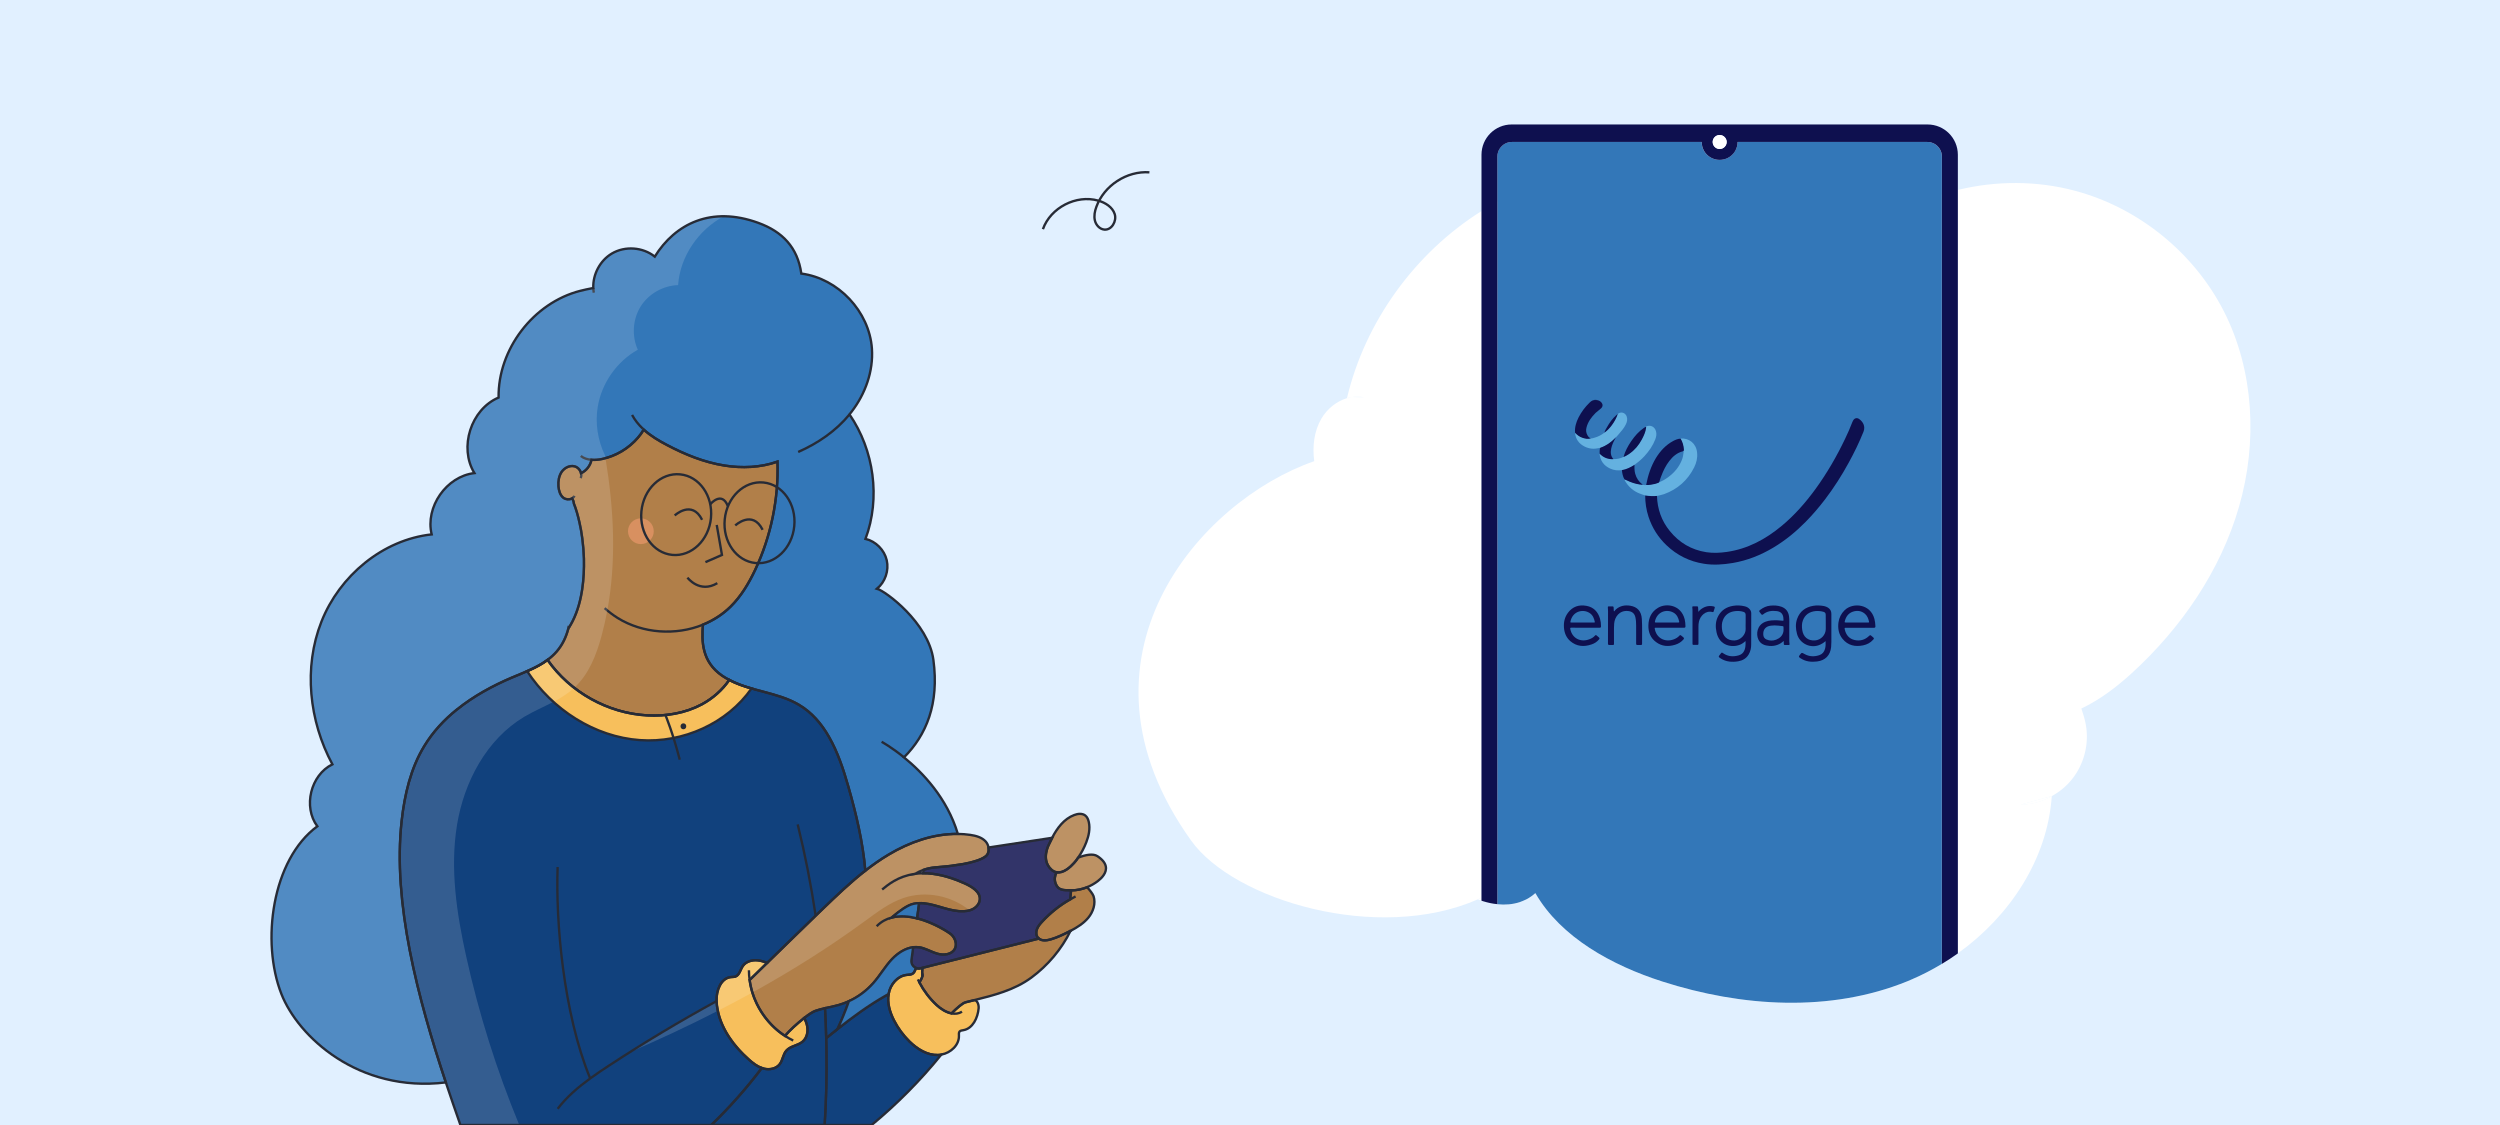
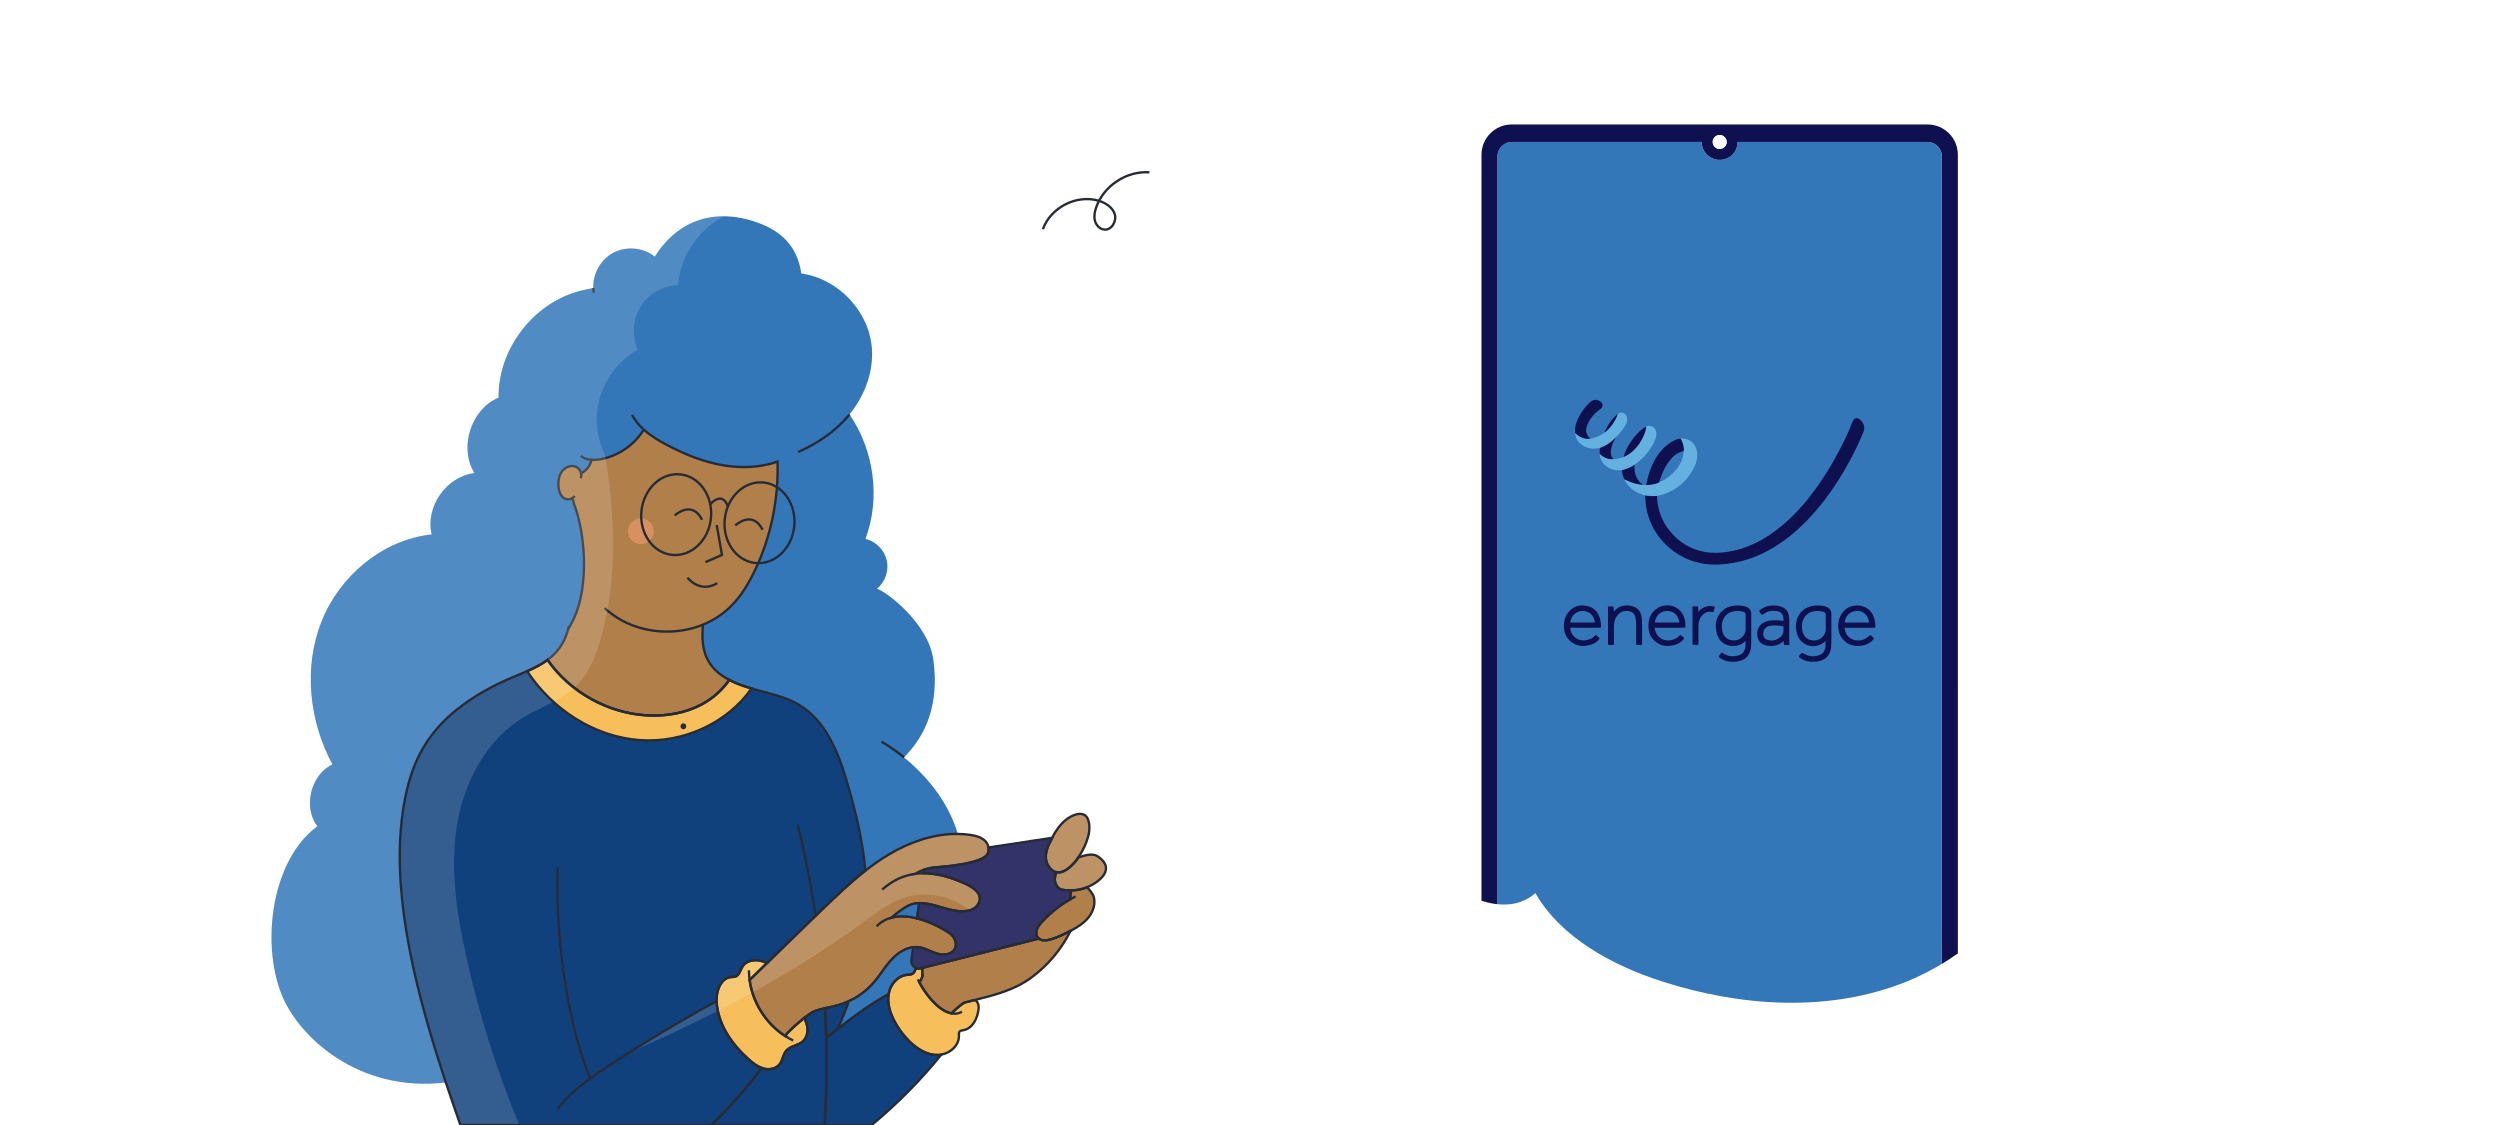
<svg xmlns="http://www.w3.org/2000/svg" id="Capa_3" style="enable-background:new 0 0 420 189;" version="1.1" viewBox="0 0 420 189" x="0px" y="0px">
  <style type="text/css">
	.st0{fill:#E1F0FF;}
	.st1{fill:#3377B8;}
	.st2{fill:#FFFFFF;}
	.st3{fill:#B17F49;}
	.st4{fill:#EAB288;}
	.st5{fill:#33918B;}
	.st6{fill:#11417D;}
	.st7{fill:none;stroke:#272B36;stroke-width:0.4;stroke-miterlimit:10;}
	.st8{fill:none;}
	.st9{fill:#0E104F;}
	.st10{fill:#F7BF5C;}
	.st11{opacity:0.15;fill:#FFFFFF;}
	.st12{fill:#11417D;stroke:#272B36;stroke-width:0.4;stroke-miterlimit:10;}
	.st13{fill:#3377B8;stroke:#272B36;stroke-width:0.4;stroke-miterlimit:10;}
	.st14{fill:#D89060;}
	.st15{fill:#272B36;}
	.st16{fill:#64B1E0;}
</style>
-   <rect class="st0" height="189" width="420" x="0" y="0" />
  <path class="st1" d="M160.92,140.1c-4.07-0.05-8.13,1.37-11.65,3.48c-1.36,0.81-2.65,1.72-3.9,2.69c-0.4-4.79-1.54-9.55-2.87-14.19&#13;&#10; c-0.8-2.81-1.77-5.73-3.22-8.26c-1.26-2.22-2.88-4.13-5.07-5.42c-3.58-2.11-8.06-2.25-11.69-4.17c-0.41-0.21-0.81-0.44-1.2-0.71&#13;&#10; c-3.43-2.36-3.45-5.75-3.23-8.57c1.72-0.7,3.31-1.71,4.65-3.03c1.77-1.75,3.06-3.92,4.12-6.16c2.67-5.66,3.95-11.96,3.76-18.2&#13;&#10; c-2.84,1-5.96,1.13-8.95,0.65c-3.37-0.54-6.58-1.84-9.61-3.44c-1.38-0.72-2.76-1.55-3.91-2.59c-0.28,0.48-0.61,0.93-0.97,1.35&#13;&#10; c-1.55,1.81-3.71,3.1-6.04,3.59c-0.57,0.12-1.18,0.18-1.77,0.13c-0.18,0.97-0.87,1.85-1.76,2.26c-0.11-0.53-0.54-1.02-1.08-1.16&#13;&#10; c-0.81-0.21-1.7,0.24-2.18,0.94c-0.47,0.7-0.59,1.58-0.53,2.42c0.06,0.72,0.27,1.49,0.84,1.93c0.39,0.29,0.97,0.34,1.39,0.12&#13;&#10; c0.03-0.01,0.05-0.02,0.08-0.04c0.15,0.26,0.25,0.57,0.28,0.88c0.37,0.93,0.69,2.03,0.95,3.23c0.19,0.82,0.34,1.7,0.46,2.6&#13;&#10; c0.15,1.11,0.24,2.27,0.28,3.44c0.04,1.71-0.04,3.45-0.29,5.11c-0.02,0.13-0.04,0.26-0.06,0.38c-0.34,2.07-0.95,4.01-1.89,5.62&#13;&#10; c-0.1,0.17-0.2,0.33-0.31,0.49c-0.02,0-0.03-0.01-0.04-0.02c-0.01,0.04-0.02,0.08-0.02,0.12c-0.37,1.42-0.98,2.74-1.95,3.87&#13;&#10; c-0.47,0.54-0.99,1.02-1.56,1.43c-1.75,1.3-3.91,2.09-5.95,2.95c-3.28,1.39-6.48,3.14-9.25,5.37c0,0,0,0-0.01,0&#13;&#10; c-2.16,1.73-4.04,3.76-5.48,6.13c-2.3,3.76-3.32,8.17-3.81,12.56c-1.54,13.8,2.71,29.78,7.42,43.97&#13;&#10; c-14.73,1.77-24.84-7.75-27.62-14.85c-3.45-8.79-1.59-22.59,6.03-28.18c-2.43-3.27-1.13-8.62,2.53-10.41&#13;&#10; c-3.92-7.29-4.88-16.28-1.84-23.97c3.04-7.7,10.29-13.77,18.52-14.66c-1.12-4.6,2.48-9.76,7.18-10.3&#13;&#10; c-2.64-4.3-0.58-10.73,4.06-12.69c-0.12-8.12,5.85-15.92,13.72-17.93c0.65-0.17,1.31-0.3,1.97-0.43c0.07-0.01,0.15-0.03,0.22-0.04&#13;&#10; c-0.09-2.29,1.13-4.61,3.11-5.79c2.21-1.31,5.21-1.1,7.22,0.51c3.45-5.54,9.5-8.53,17.36-5.68c4.07,1.47,6.64,4.12,7.26,8.53&#13;&#10; c6.19,0.81,11.43,6.37,11.86,12.61c0.26,3.78-1.1,7.58-3.41,10.59c-0.12,0.16-0.24,0.31-0.36,0.46c4.13,6,5.25,14.06,2.69,20.91&#13;&#10; c1.73,0.41,3.17,1.86,3.57,3.59c0.4,1.74-0.27,3.67-1.64,4.79c1.38,0.36,8.64,5.68,9.48,11.96c0.99,7.42-1.2,12.62-4.94,16.37&#13;&#10; C154.97,129.76,159.11,134.05,160.92,140.1z" />
  <g>
    <path class="st2" d="M322.16,40.52c-0.99-1.28-2.55-2.61-4.59-3.9L322.16,40.52z" />
    <path class="st2" d="M339.48,135.18c1.82-0.04,3.62-0.55,5.21-1.43L339.48,135.18z M226.29,66.89l2.82-0.16&#13;&#10;  C228.16,66.55,227.21,66.61,226.29,66.89z M326.22,32.66c-3.03,0.97-5.95,2.3-8.65,3.97c-9.01-5.75-27.17-10.95-43.97-9.23&#13;&#10;  c-5.27,0.53-10.49,1.72-15.47,3.52c-2.27,0.82-4.46,1.81-6.57,2.97h-0.01V151.9c0,0,0,0.01,0.01,0.01&#13;&#10;  c1.27,0.14,2.56,0.04,3.78-0.36c0.15-0.05,0.29-0.1,0.43-0.17c0.16-0.06,0.32-0.13,0.48-0.21c0.1-0.03,0.19-0.08,0.28-0.14&#13;&#10;  c0.12-0.05,0.23-0.12,0.34-0.19c0.06-0.03,0.12-0.07,0.18-0.12c0.13-0.07,0.25-0.16,0.37-0.25c0.18-0.13,0.36-0.28,0.52-0.43&#13;&#10;  c4.28,7.46,12.9,12.15,21.32,14.85c13.33,4.28,28.19,5.24,41.16-0.03c0.26-0.1,0.51-0.21,0.77-0.33c1.73-0.74,3.41-1.61,5.03-2.59&#13;&#10;  c0.01,0,0.01-0.01,0.01-0.01V32.66C326.22,32.66,326.22,32.66,326.22,32.66z M248.28,151.09c0.19,0.08,0.4,0.16,0.61,0.23v-0.54&#13;&#10;  L248.28,151.09z" />
    <path class="st2" d="M248.89,35.46v115.32l-0.61,0.31c-16.82,7.39-41,0.15-48.16-9.86c-21.93-30.66,1.48-57.11,20.67-63.75&#13;&#10;  c-0.32-2.47-0.04-5.03,1.21-7.16c0.94-1.61,2.52-2.9,4.29-3.43l2.82-0.16c-0.95-0.18-1.9-0.11-2.82,0.16&#13;&#10;  C229.34,54.03,237.71,42.49,248.89,35.46z" />
    <path class="st2" d="M376.16,85.11c-3.11,10.8-9.73,20.4-18.02,27.98c-2.53,2.31-5.39,4.49-8.47,5.94c0.3,0.89,0.59,1.8,0.75,2.73&#13;&#10;  c0.59,3.23-0.31,6.69-2.38,9.22c-0.92,1.14-2.07,2.07-3.34,2.77l-5.21,1.43c1.82-0.04,3.62-0.55,5.21-1.43&#13;&#10;  c-0.72,10.59-7.06,20.17-15.78,26.41V31.91c6.46-1.58,13.3-1.57,19.72,0.15c10.66,2.86,19.97,10.41,24.97,20.24&#13;&#10;  C378.7,62.3,379.28,74.33,376.16,85.11z" />
    <path class="st2" d="M344.7,133.76c-1.59,0.88-3.39,1.39-5.21,1.43L344.7,133.76z" />
    <path class="st2" d="M349.66,119.03c-0.06-0.2-0.13-0.42-0.2-0.62" />
    <path class="st2" d="M248.89,150.78v0.03c-0.2,0.1-0.41,0.19-0.61,0.28L248.89,150.78z" />
    <path class="st2" d="M229.1,66.73l-2.82,0.16C227.21,66.61,228.16,66.55,229.1,66.73z" />
    <path class="st2" d="M220.95,78.55c-0.07-0.35-0.13-0.71-0.17-1.07" />
  </g>
  <path class="st3" d="M130.62,77.55c-2.84,1-5.96,1.13-8.95,0.65c-3.37-0.54-6.58-1.84-9.61-3.44c-1.38-0.72-2.76-1.55-3.91-2.59&#13;&#10; c-0.28,0.48-0.61,0.93-0.97,1.35c-1.55,1.81-3.71,3.1-6.04,3.59c-0.57,0.12-1.18,0.18-1.77,0.13c-0.18,0.97-0.87,1.85-1.76,2.26&#13;&#10; c-0.11-0.53-0.54-1.02-1.08-1.16c-0.81-0.21-1.7,0.24-2.18,0.94c-0.47,0.7-0.59,1.58-0.53,2.42c0.06,0.72,0.27,1.49,0.84,1.93&#13;&#10; c0.39,0.29,0.97,0.34,1.39,0.12c0.03-0.01,0.05-0.02,0.08-0.04c0.15,0.26,0.25,0.57,0.28,0.88c0.37,0.93,0.69,2.03,0.95,3.23&#13;&#10; c0.19,0.82,0.34,1.7,0.46,2.6c0.15,1.11,0.24,2.27,0.28,3.44c0.04,1.71-0.04,3.45-0.29,5.11c-0.02,0.13-0.04,0.26-0.06,0.38&#13;&#10; c-0.34,2.07-0.95,4.01-1.89,5.62c-0.1,0.17-0.2,0.33-0.31,0.49c-0.02,0.03-0.04,0.07-0.06,0.1c-0.37,1.42-0.98,2.74-1.95,3.87&#13;&#10; c-0.47,0.54-0.99,1.02-1.56,1.43c3.78,5.41,10.14,8.97,16.74,9.32c3.15,0.18,6.39-0.36,9.18-1.85c1.83-0.99,3.45-2.4,4.62-4.11&#13;&#10; c-0.41-0.21-0.81-0.44-1.2-0.71c-3.43-2.36-3.45-5.75-3.23-8.57c1.72-0.7,3.31-1.71,4.65-3.03c1.77-1.75,3.06-3.92,4.12-6.16&#13;&#10; C129.54,90.1,130.82,83.8,130.62,77.55z" />
  <path class="st3" d="M182.83,154.18c-0.78,0.94-1.85,1.61-2.95,2.19h-0.01v0.01c-0.05,0.01-0.1,0.04-0.15,0.07&#13;&#10; c-1.02,0.53-2.07,1.03-3.17,1.36c-0.67,0.2-1.5,0.3-2.02-0.13c-0.05-0.04-0.1-0.09-0.15-0.14c-0.33-0.38-0.35-0.95-0.18-1.42&#13;&#10; c0.17-0.48,0.5-0.87,0.84-1.24c1.37-1.49,2.97-2.78,4.74-3.78l0.17-1.53c1.05,0.03,2-0.24,2.69-0.52c0.49,0.55,0.95,1.14,1.08,1.52&#13;&#10; C184.11,151.8,183.66,153.18,182.83,154.18z" />
  <path class="st3" d="M183.85,148.42c0,0-0.46,0.32-1.22,0.63c-0.69,0.28-1.64,0.55-2.69,0.52h-0.05c-1.13-0.03-2.1,0.09-2.55-1.13&#13;&#10; c-0.24-0.66-0.15-1.32,0.15-1.9c1.15,0.23,2.34-0.88,2.95-1.56c0.27-0.3,0.42-0.51,0.42-0.51c0.09-0.12,0.18-0.25,0.26-0.38&#13;&#10; c1.25-0.49,2.53-0.73,3.25-0.25C187.88,146.16,183.85,148.42,183.85,148.42z" />
  <path class="st3" d="M182.49,141.51c-0.35,0.91-0.81,1.78-1.37,2.58c-0.08,0.13-0.17,0.26-0.26,0.38c0,0-0.15,0.21-0.42,0.51&#13;&#10; c-0.61,0.68-1.8,1.79-2.95,1.56c-0.3-0.05-0.59-0.19-0.87-0.45c-1.86-1.7-0.34-4.36-0.34-4.36c0.15-0.33,0.31-0.66,0.48-0.98&#13;&#10; c0.85-1.65,2-3.18,3.7-3.82c0.61-0.24,1.36-0.32,1.87,0.08c0.33,0.26,0.5,0.68,0.59,1.1C183.17,139.24,182.91,140.43,182.49,141.51z" />
  <path class="st3" d="M165.53,143.91c-0.13,0.09-0.42,0.31-1.14,0.58c-0.08,0.03-0.17,0.06-0.26,0.09c-0.33,0.11-0.73,0.23-1.22,0.35&#13;&#10; c-0.32,0.08-0.69,0.16-1.1,0.23c-0.57,0.1-1.24,0.2-2.02,0.3c-0.19,0.03-0.39,0.05-0.6,0.07c-0.62,0.07-1.3,0.13-2.05,0.19&#13;&#10; c-0.67,0.05-1.33,0.19-1.97,0.41c-0.51,0.18-1.01,0.41-1.48,0.68c0.44-0.06,0.9-0.1,1.4-0.1c0.5-0.01,1.02,0.02,1.58,0.09&#13;&#10; c0.25,0.03,0.51,0.07,0.78,0.12c0.27,0.04,0.55,0.1,0.83,0.17c0.51,0.12,1.04,0.27,1.6,0.46c0.27,0.09,0.55,0.19,0.84,0.3&#13;&#10; c0.04,0.01,0.07,0.02,0.11,0.04c0.3,0.12,0.61,0.25,0.92,0.39c0.08,0.03,0.17,0.06,0.25,0.1c1.27,0.57,2.79,1.46,2.6,2.84&#13;&#10; c-0.1,0.72-0.68,1.32-1.36,1.6c-0.11,0.05-0.22,0.09-0.34,0.12c-0.58,0.16-1.21,0.17-1.82,0.13c-2.27-0.18-4.44-1.41-6.66-1.34&#13;&#10; c-0.3,0-0.6,0.04-0.9,0.1c-1.05,0.21-2.35,1.18-3.55,2.18c-0.04,0.04-0.09,0.08-0.13,0.13c1.35-0.34,2.83-0.21,4.23,0.14&#13;&#10; c2.88,0.73,5.4,2.4,5.76,2.73c0.65,0.61,0.99,1.62,0.57,2.41c-0.51,0.96-1.87,1.11-2.92,0.8c-0.61-0.17-1.19-0.46-1.77-0.69&#13;&#10; c-0.43-0.18-0.87-0.33-1.32-0.39c-0.33-0.04-0.66-0.04-0.98,0c-1.33,0.17-2.58,0.99-3.53,1.98c-1.17,1.24-2.02,2.75-3.15,4.03&#13;&#10; c-1.14,1.29-2.55,2.35-4.12,3.06c0,0,0,0,0,0.01c-0.56,0.25-1.13,0.46-1.72,0.63c-0.75,0.22-1.52,0.36-2.28,0.53&#13;&#10; c-0.55,0.13-1.09,0.26-1.62,0.45c-0.42,0.14-1.11,0.6-1.88,1.19c-1.16,0.91-2.49,2.12-3.23,3.01c-0.64-0.41-1.24-0.88-1.79-1.4&#13;&#10; c-0.14-0.14-0.28-0.27-0.42-0.41c-0.85-0.87-1.58-1.85-2.17-2.91c-0.13-0.24-0.25-0.47-0.37-0.71c-0.29-0.6-0.53-1.22-0.73-1.85&#13;&#10; c-0.1-0.35-0.2-0.7-0.27-1.05c-0.04-0.16-0.07-0.32-0.1-0.49c-0.04-0.19-0.06-0.38-0.09-0.57c0.91-0.89,1.91-1.86,2.94-2.87&#13;&#10; c2.73-2.65,5.71-5.58,8.15-7.93c0.41-0.4,0.81-0.78,1.18-1.14c2.31-2.22,4.64-4.46,7.17-6.43c1.25-0.97,2.54-1.88,3.9-2.69&#13;&#10; c3.52-2.11,7.58-3.53,11.65-3.48c0.69,0.01,1.37,0.06,2.06,0.16c0.95,0.14,1.95,0.4,2.6,1.11c0.25,0.28,0.42,0.64,0.48,1.01&#13;&#10; C166.16,142.97,166.01,143.58,165.53,143.91z" />
  <path class="st3" d="M179.86,156.38c-1.54,3.1-3.82,5.81-6.6,7.86c-2.85,2.1-6.3,2.97-9.74,3.82c-0.43,0.1-0.86,0.21-1.29,0.32&#13;&#10; c-0.51,0.12-1.43,0.93-2.38,1.87c-0.9-0.17-1.81-0.76-2.5-1.4c-1.17-1.09-2.15-2.38-2.9-3.8c0.41-0.63,0.51-1.04,0.51-1.04&#13;&#10; c-0.05-0.47-0.05-0.94,0-1.41l1.38-0.35l18.18-4.57c0.52,0.43,1.35,0.33,2.02,0.13c1.1-0.33,2.15-0.83,3.17-1.36&#13;&#10; C179.77,156.42,179.82,156.39,179.86,156.38z" />
  <path class="st4" d="M95.55,105.47c-0.02,0.03-0.04,0.07-0.06,0.1c0-0.04,0.01-0.08,0.02-0.12&#13;&#10; C95.53,105.46,95.54,105.47,95.55,105.47z" />
  <path class="st5" d="M142.6,168.22c-0.56,1.58-1.19,3.14-1.9,4.66c-0.64,0.5-1.27,1.01-1.9,1.53c-0.04-1.68-0.1-3.36-0.2-5.03&#13;&#10; c0.76-0.17,1.53-0.31,2.28-0.53C141.47,168.68,142.04,168.47,142.6,168.22z" />
  <path class="st6" d="M158.15,177.17c-3.5,4.32-7.43,8.29-11.71,11.83h-7.89c0.26-4.17,0.36-8.34,0.3-12.52v-0.01&#13;&#10; c0-0.69-0.02-1.38-0.04-2.06c0.63-0.52,1.26-1.03,1.9-1.53c2.59-2.06,5.26-4,8.13-5.63c0.15-0.09,0.3-0.17,0.45-0.25&#13;&#10; c-0.26,1.49,0.2,3.03,0.88,4.39c0.68,1.34,1.58,2.56,2.65,3.61c1.29,1.25,2.95,2.29,4.74,2.24&#13;&#10; C157.76,177.24,157.95,177.21,158.15,177.17z" />
  <path class="st6" d="M138.54,188.99h-19.04c3.07-2.96,5.91-6.16,8.48-9.57c0.11,0.04,0.22,0.07,0.33,0.1&#13;&#10; c0.95,0.25,2.09,0.04,2.69-0.75c0.51-0.68,0.55-1.63,1.1-2.26c0.69-0.8,1.95-0.84,2.75-1.53c0.72-0.62,0.93-1.68,0.75-2.61&#13;&#10; c-0.09-0.48-0.27-0.93-0.5-1.36c0.77-0.59,1.46-1.05,1.88-1.19c0.53-0.19,1.07-0.32,1.62-0.45c0.1,1.67,0.16,3.35,0.2,5.03&#13;&#10; c0.02,0.68,0.04,1.37,0.04,2.06v0.01C138.91,180.66,138.8,184.83,138.54,188.99z" />
  <path class="st6" d="M145.38,146.27c-2.53,1.97-4.86,4.21-7.17,6.43c-0.37,0.36-0.77,0.74-1.18,1.14c-2.44,2.35-5.42,5.28-8.15,7.93&#13;&#10; c-0.53-0.22-1.09-0.4-1.66-0.44c-0.92-0.08-1.94,0.23-2.45,1c-0.4,0.6-0.53,1.48-1.21,1.73c-0.24,0.08-0.51,0.06-0.77,0.09&#13;&#10; c-1.69,0.18-2.46,2.26-2.4,3.96v0.07c0.02,0.56,0.09,1.1,0.21,1.64c0.65,3.17,2.75,6.01,5.21,8.18c0.65,0.58,1.36,1.14,2.18,1.43&#13;&#10; c-2.57,3.41-5.41,6.61-8.48,9.57H77.35c-0.81-2.32-1.64-4.71-2.45-7.15c-4.71-14.19-8.96-30.17-7.42-43.97&#13;&#10; c0.49-4.39,1.51-8.8,3.81-12.56c1.44-2.37,3.32-4.4,5.48-6.13c0.01,0,0.01,0,0.01,0c2.77-2.23,5.97-3.98,9.25-5.37&#13;&#10; c0.83-0.35,1.68-0.69,2.52-1.06c4.2,6.43,11.31,11.04,18.96,11.58c7.19,0.52,14.65-2.81,18.74-8.68c2.7,0.79,5.54,1.31,7.96,2.74&#13;&#10; c2.19,1.29,3.81,3.2,5.07,5.42c1.45,2.53,2.42,5.45,3.22,8.26C143.84,136.72,144.97,141.48,145.38,146.27z" />
  <g id="Capa_2">
</g>
  <g id="Capa_1">
</g>
  <path class="st7" d="M175.21,38.5c1.28-3.61,5.59-5.84,9.28-4.8c1.2,0.34,2.4,1.08,2.78,2.26c0.38,1.19-0.52,2.74-1.76,2.61&#13;&#10; c-0.77-0.08-1.39-0.77-1.57-1.53c-0.18-0.76-0.02-1.56,0.25-2.29c1.29-3.58,5.11-6.07,8.91-5.8" />
  <path class="st8" d="M153.68,146.81c0,0-0.02,0-0.02,0.01c-2.85,0.4-4.53,1.87-5.46,2.62" />
  <path class="st8" d="M147.28,155.61c0.75-0.77,1.62-1.23,2.55-1.47c0,0,0,0,0.01,0" />
  <path class="st8" d="M180.7,150.6c-0.31,0.16-0.62,0.32-0.92,0.5" />
  <path class="st9" d="M179.95,149.57l-0.17,1.53c-1.77,1-3.37,2.29-4.74,3.78c-0.34,0.37-0.67,0.76-0.84,1.24&#13;&#10; c-0.17,0.47-0.15,1.04,0.18,1.42c0.05,0.05,0.1,0.1,0.15,0.14l-18.18,4.57l-1.38,0.35l-0.32,0.08c-0.27,0.07-0.53,0.05-0.76-0.05&#13;&#10; c-0.5-0.2-0.85-0.73-0.77-1.32l0.29-2.17c0.32-0.04,0.65-0.04,0.98,0c0.45,0.06,0.89,0.21,1.32,0.39c0.58,0.23,1.16,0.52,1.77,0.69&#13;&#10; c1.05,0.31,2.41,0.16,2.92-0.8c0.42-0.79,0.08-1.8-0.57-2.41c-0.36-0.33-2.88-2-5.76-2.73l0.35-2.55c2.22-0.07,4.39,1.16,6.66,1.34&#13;&#10; c0.61,0.04,1.24,0.03,1.82-0.13c0.12-0.03,0.23-0.07,0.34-0.12c0.68-0.28,1.26-0.88,1.36-1.6c0.19-1.38-1.33-2.27-2.6-2.84&#13;&#10; c-0.08-0.04-0.17-0.07-0.25-0.1v-0.01c-0.31-0.14-0.62-0.26-0.92-0.38c-0.04-0.02-0.07-0.03-0.11-0.04&#13;&#10; c-0.29-0.11-0.57-0.21-0.84-0.3c-0.56-0.19-1.09-0.34-1.6-0.46c-0.28-0.07-0.56-0.13-0.83-0.17c-0.27-0.05-0.53-0.09-0.78-0.12&#13;&#10; c-0.56-0.07-1.08-0.1-1.58-0.09l0.08-0.58c0.64-0.22,1.3-0.36,1.97-0.41c0.75-0.06,1.43-0.12,2.05-0.19&#13;&#10; c0.21-0.02,0.41-0.04,0.6-0.07c0.78-0.1,1.45-0.2,2.02-0.3c0.41-0.08,0.77-0.16,1.1-0.23c0.49-0.12,0.89-0.24,1.22-0.35&#13;&#10; c0.09-0.03,0.18-0.06,0.26-0.09c0.72-0.27,1.01-0.49,1.14-0.58c0.48-0.33,0.64-0.94,0.54-1.53l10.7-1.63&#13;&#10; c-0.17,0.32-0.33,0.65-0.48,0.98c0,0-1.52,2.66,0.34,4.36c0.28,0.26,0.57,0.4,0.87,0.45c-0.3,0.58-0.39,1.24-0.15,1.9&#13;&#10; c0.45,1.22,1.42,1.1,2.55,1.13H179.95z" />
  <path class="st8" d="M120.39,168.18c-6.15,3.36-12.16,6.96-18.02,10.8c-1.08,0.71-2.17,1.43-3.22,2.2c-2.03,1.47-3.94,3.11-5.47,5.1" />
  <path class="st8" d="M99.15,181.18c-4.55-11.07-5.8-26.55-5.47-35.52" />
  <path class="st8" d="M133.26,174.81c-0.48-0.23-0.94-0.49-1.38-0.78" />
  <path class="st8" d="M125.94,164.64c-0.08-0.54-0.12-1.08-0.12-1.63" />
  <path class="st8" d="M137.03,153.84c-0.77-5.16-1.77-10.28-3.02-15.34" />
  <path class="st10" d="M164.41,169.39c-0.14,1.6-0.98,3.41-2.57,3.68c-0.23,0.04-0.49,0.06-0.64,0.24c-0.13,0.17-0.11,0.42-0.1,0.64&#13;&#10; c0.08,1.59-1.36,2.93-2.95,3.22c-0.2,0.04-0.39,0.07-0.59,0.07c-1.79,0.05-3.45-0.99-4.74-2.24c-1.07-1.05-1.97-2.27-2.65-3.61&#13;&#10; c-0.68-1.36-1.14-2.9-0.88-4.39c0-0.03,0-0.06,0.01-0.09c0.29-1.53,1.48-2.95,3.02-3.12c0.38-0.04,0.79-0.02,1.08-0.26&#13;&#10; c0.27-0.22,0.34-0.59,0.49-0.9c0.23,0.1,0.49,0.12,0.76,0.05l0.32-0.08c-0.05,0.47-0.05,0.94,0,1.41c0,0-0.1,0.41-0.51,1.04&#13;&#10; c0.75,1.42,1.73,2.71,2.9,3.8c0.69,0.64,1.6,1.23,2.5,1.4c0.95-0.94,1.87-1.75,2.38-1.87c0.43-0.11,0.86-0.22,1.29-0.32&#13;&#10; C164.12,167.86,164.47,168.74,164.41,169.39z" />
  <path class="st8" d="M159.86,170.25c0.61,0.12,1.22,0.06,1.75-0.3" />
  <path class="st8" d="M154.46,165.05c-0.09-0.17-0.18-0.34-0.26-0.51" />
  <path class="st8" d="M101.58,102.17c0.68,0.61,1.42,1.17,2.2,1.66c4.23,2.61,9.74,2.97,14.31,1.12" />
  <path class="st8" d="M96.05,86.08c0,0.02-0.01,0.04-0.01,0.06" />
  <path class="st8" d="M96.5,83.3c-0.07,0.18-0.2,0.32-0.36,0.42" />
  <path class="st8" d="M97.62,79.51c0.07,0.27,0.05,0.56-0.08,0.81" />
  <path class="st10" d="M134.85,174.99c-0.8,0.69-2.06,0.73-2.75,1.53c-0.55,0.63-0.59,1.58-1.1,2.26c-0.6,0.79-1.74,1-2.69,0.75&#13;&#10; c-0.11-0.03-0.22-0.06-0.33-0.1c-0.82-0.29-1.53-0.85-2.18-1.43c-2.88-2.54-5.26-5.99-5.42-9.82v-0.07c-0.06-1.7,0.71-3.78,2.4-3.96&#13;&#10; c0.26-0.03,0.53-0.01,0.77-0.09c0.68-0.25,0.81-1.13,1.21-1.73c0.51-0.77,1.53-1.08,2.45-1c0.57,0.04,1.13,0.22,1.66,0.44&#13;&#10; c-1.03,1.01-2.03,1.98-2.94,2.87c0.5,3.79,2.74,7.32,5.94,9.39c0.74-0.89,2.07-2.1,3.23-3.01c0.23,0.43,0.41,0.88,0.5,1.36&#13;&#10; C135.79,173.3,135.58,174.36,134.85,174.99z" />
  <path class="st8" d="M113.49,94.5c0,0,4.09,5.43,10.04,1.86" />
  <polyline class="st8" points="120.98,88.07 121.66,92.41 119.51,93.44" />
  <path class="st8" d="M114.35,85.6c0,0,2.89-2.71,4.6,0.73" />
  <path class="st8" d="M123.52,87.28c0,0,2.89-2.71,4.6,0.73" />
  <path class="st11" d="M183.85,148.42c0,0-0.46,0.32-1.22,0.63c-0.69,0.28-1.64,0.55-2.69,0.52l-0.17,1.53&#13;&#10; c-1.77,1-3.37,2.29-4.74,3.78c-0.34,0.37-0.67,0.76-0.84,1.24c-0.17,0.47-0.15,1.04,0.18,1.42c0.05,0.05,0.1,0.1,0.15,0.14&#13;&#10; l-18.18,4.57l-1.38,0.35l-0.32,0.08c-0.27,0.07-0.53,0.05-0.76-0.05c-0.5-0.2-0.85-0.73-0.77-1.32l0.29-2.17&#13;&#10; c0.32-0.04,0.65-0.04,0.98,0c0.45,0.06,0.89,0.21,1.32,0.39c0.58,0.23,1.16,0.52,1.77,0.69c1.05,0.31,2.41,0.16,2.92-0.8&#13;&#10; c0.42-0.79,0.08-1.8-0.57-2.41c-0.36-0.33-2.88-2-5.76-2.73l0.35-2.55c2.22-0.07,4.39,1.16,6.66,1.34c0.61,0.04,1.24,0.03,1.82-0.13&#13;&#10; c-3.05-2.49-7.4-3.35-11.13-2.07c-2.37,0.81-4.39,2.37-6.41,3.84c-6.05,4.43-12.4,8.42-18.96,12.04c-1.91,1.05-3.85,2.08-5.8,3.07&#13;&#10; c-4.85,2.49-9.8,4.8-14.81,6.96c4.77-3.03,9.64-5.89,14.6-8.6v-0.07c-0.06-1.7,0.71-3.78,2.4-3.96c0.26-0.03,0.53-0.01,0.77-0.09&#13;&#10; c0.68-0.25,0.81-1.13,1.21-1.73c0.51-0.77,1.53-1.08,2.45-1c0.57,0.04,1.13,0.22,1.66,0.44c2.73-2.65,5.71-5.58,8.15-7.93&#13;&#10; c0.41-0.4,0.81-0.78,1.18-1.14c2.31-2.22,4.64-4.46,7.17-6.43c1.25-0.97,2.54-1.88,3.9-2.69c3.52-2.11,7.58-3.53,11.65-3.48&#13;&#10; c0.69,0.01,1.37,0.06,2.06,0.16c0.95,0.14,1.95,0.4,2.6,1.11c0.25,0.28,0.42,0.64,0.48,1.01l10.7-1.63c0.85-1.65,2-3.18,3.7-3.82&#13;&#10; c0.61-0.24,1.36-0.32,1.87,0.08c0.33,0.26,0.5,0.68,0.59,1.1c0.25,1.13-0.02,2.32-0.43,3.4c-0.35,0.91-0.81,1.78-1.37,2.58&#13;&#10; c1.25-0.49,2.53-0.73,3.25-0.25C187.88,146.16,183.85,148.42,183.85,148.42z" />
  <path class="st7" d="M182.83,154.18c-0.78,0.94-1.85,1.61-2.95,2.19h-0.01v0.01c-0.05,0.01-0.1,0.04-0.15,0.07&#13;&#10; c-1.02,0.53-2.07,1.03-3.17,1.36c-0.67,0.2-1.5,0.3-2.02-0.13c-0.05-0.04-0.1-0.09-0.15-0.14c-0.33-0.38-0.35-0.95-0.18-1.42&#13;&#10; c0.17-0.48,0.5-0.87,0.84-1.24c1.37-1.49,2.97-2.78,4.74-3.78l0.17-1.53c1.05,0.03,2-0.24,2.69-0.52c0.49,0.55,0.95,1.14,1.08,1.52&#13;&#10; C184.11,151.8,183.66,153.18,182.83,154.18z" />
  <path class="st7" d="M183.85,148.42c0,0-0.46,0.32-1.22,0.63c-0.69,0.28-1.64,0.55-2.69,0.52h-0.05c-1.13-0.03-2.1,0.09-2.55-1.13&#13;&#10; c-0.24-0.66-0.15-1.32,0.15-1.9c1.15,0.23,2.34-0.88,2.95-1.56c0.27-0.3,0.42-0.51,0.42-0.51c0.09-0.12,0.18-0.25,0.26-0.38&#13;&#10; c1.25-0.49,2.53-0.73,3.25-0.25C187.88,146.16,183.85,148.42,183.85,148.42z" />
  <path class="st7" d="M182.49,141.51c-0.35,0.91-0.81,1.78-1.37,2.58c-0.08,0.13-0.17,0.26-0.26,0.38c0,0-0.15,0.21-0.42,0.51&#13;&#10; c-0.61,0.68-1.8,1.79-2.95,1.56c-0.3-0.05-0.59-0.19-0.87-0.45c-1.86-1.7-0.34-4.36-0.34-4.36c0.15-0.33,0.31-0.66,0.48-0.98&#13;&#10; c0.85-1.65,2-3.18,3.7-3.82c0.61-0.24,1.36-0.32,1.87,0.08c0.33,0.26,0.5,0.68,0.59,1.1C183.17,139.24,182.91,140.43,182.49,141.51z" />
  <path class="st7" d="M165.53,143.91c-0.13,0.09-0.42,0.31-1.14,0.58c-0.08,0.03-0.17,0.06-0.26,0.09c-0.33,0.11-0.73,0.23-1.22,0.35&#13;&#10; c-0.32,0.08-0.69,0.16-1.1,0.23c-0.57,0.1-1.24,0.2-2.02,0.3c-0.19,0.03-0.39,0.05-0.6,0.07c-0.62,0.07-1.3,0.13-2.05,0.19&#13;&#10; c-0.67,0.05-1.33,0.19-1.97,0.41c-0.51,0.18-1.01,0.41-1.48,0.68c0.44-0.06,0.9-0.1,1.4-0.1c0.5-0.01,1.02,0.02,1.58,0.09&#13;&#10; c0.25,0.03,0.51,0.07,0.78,0.12c0.27,0.04,0.55,0.1,0.83,0.17c0.51,0.12,1.04,0.27,1.6,0.46c0.27,0.09,0.55,0.19,0.84,0.3&#13;&#10; c0.04,0.01,0.07,0.02,0.11,0.04c0.3,0.12,0.61,0.25,0.92,0.39c0.08,0.03,0.17,0.06,0.25,0.1c1.27,0.57,2.79,1.46,2.6,2.84&#13;&#10; c-0.1,0.72-0.68,1.32-1.36,1.6c-0.11,0.05-0.22,0.09-0.34,0.12c-0.58,0.16-1.21,0.17-1.82,0.13c-2.27-0.18-4.44-1.41-6.66-1.34&#13;&#10; c-0.3,0-0.6,0.04-0.9,0.1c-1.05,0.21-2.35,1.18-3.55,2.18c-0.04,0.04-0.09,0.08-0.13,0.13c1.35-0.34,2.83-0.21,4.23,0.14&#13;&#10; c2.88,0.73,5.4,2.4,5.76,2.73c0.65,0.61,0.99,1.62,0.57,2.41c-0.51,0.96-1.87,1.11-2.92,0.8c-0.61-0.17-1.19-0.46-1.77-0.69&#13;&#10; c-0.43-0.18-0.87-0.33-1.32-0.39c-0.33-0.04-0.66-0.04-0.98,0c-1.33,0.17-2.58,0.99-3.53,1.98c-1.17,1.24-2.02,2.75-3.15,4.03&#13;&#10; c-1.14,1.29-2.55,2.35-4.12,3.06c0,0,0,0,0,0.01c-0.56,0.25-1.13,0.46-1.72,0.63c-0.75,0.22-1.52,0.36-2.28,0.53&#13;&#10; c-0.55,0.13-1.09,0.26-1.62,0.45c-0.42,0.14-1.11,0.6-1.88,1.19c-1.16,0.91-2.49,2.12-3.23,3.01c-0.64-0.41-1.24-0.88-1.79-1.4&#13;&#10; c-0.14-0.14-0.28-0.27-0.42-0.41c-0.85-0.87-1.58-1.85-2.17-2.91c-0.13-0.24-0.25-0.47-0.37-0.71c-0.29-0.6-0.53-1.22-0.73-1.85&#13;&#10; c-0.1-0.35-0.2-0.7-0.27-1.05c-0.04-0.16-0.07-0.32-0.1-0.49c-0.04-0.19-0.06-0.38-0.09-0.57c0.91-0.89,1.91-1.86,2.94-2.87&#13;&#10; c2.73-2.65,5.71-5.58,8.15-7.93c0.41-0.4,0.81-0.78,1.18-1.14c2.31-2.22,4.64-4.46,7.17-6.43c1.25-0.97,2.54-1.88,3.9-2.69&#13;&#10; c3.52-2.11,7.58-3.53,11.65-3.48c0.69,0.01,1.37,0.06,2.06,0.16c0.95,0.14,1.95,0.4,2.6,1.11c0.25,0.28,0.42,0.64,0.48,1.01&#13;&#10; C166.16,142.97,166.01,143.58,165.53,143.91z" />
  <path class="st7" d="M179.86,156.38c-1.54,3.1-3.82,5.81-6.6,7.86c-2.85,2.1-6.3,2.97-9.74,3.82c-0.43,0.1-0.86,0.21-1.29,0.32&#13;&#10; c-0.51,0.12-1.43,0.93-2.38,1.87c-0.9-0.17-1.81-0.76-2.5-1.4c-1.17-1.09-2.15-2.38-2.9-3.8c0.41-0.63,0.51-1.04,0.51-1.04&#13;&#10; c-0.05-0.47-0.05-0.94,0-1.41l1.38-0.35l18.18-4.57c0.52,0.43,1.35,0.33,2.02,0.13c1.1-0.33,2.15-0.83,3.17-1.36&#13;&#10; C179.77,156.42,179.82,156.39,179.86,156.38z" />
  <path class="st8" d="M95.55,105.47c-0.02,0.03-0.04,0.07-0.06,0.1c0-0.04,0.01-0.08,0.02-0.12&#13;&#10; C95.53,105.46,95.54,105.47,95.55,105.47z" />
  <path class="st12" d="M142.6,168.22c-0.56,1.58-1.19,3.14-1.9,4.66c-0.64,0.5-1.27,1.01-1.9,1.53c-0.04-1.68-0.1-3.36-0.2-5.03&#13;&#10; c0.76-0.17,1.53-0.31,2.28-0.53C141.47,168.68,142.04,168.47,142.6,168.22z" />
  <path class="st7" d="M158.15,177.17c-3.5,4.32-7.43,8.29-11.71,11.83h-7.89c0.26-4.17,0.36-8.34,0.3-12.52v-0.01&#13;&#10; c0-0.69-0.02-1.38-0.04-2.06c0.63-0.52,1.26-1.03,1.9-1.53c2.59-2.06,5.26-4,8.13-5.63c0.15-0.09,0.3-0.17,0.45-0.25&#13;&#10; c-0.26,1.49,0.2,3.03,0.88,4.39c0.68,1.34,1.58,2.56,2.65,3.61c1.29,1.25,2.95,2.29,4.74,2.24&#13;&#10; C157.76,177.24,157.95,177.21,158.15,177.17z" />
  <path class="st7" d="M138.54,188.99h-19.04c3.07-2.96,5.91-6.16,8.48-9.57c0.11,0.04,0.22,0.07,0.33,0.1&#13;&#10; c0.95,0.25,2.09,0.04,2.69-0.75c0.51-0.68,0.55-1.63,1.1-2.26c0.69-0.8,1.95-0.84,2.75-1.53c0.72-0.62,0.93-1.68,0.75-2.61&#13;&#10; c-0.09-0.48-0.27-0.93-0.5-1.36c0.77-0.59,1.46-1.05,1.88-1.19c0.53-0.19,1.07-0.32,1.62-0.45c0.1,1.67,0.16,3.35,0.2,5.03&#13;&#10; c0.02,0.68,0.04,1.37,0.04,2.06v0.01C138.91,180.66,138.8,184.83,138.54,188.99z" />
  <path class="st7" d="M153.68,146.81c0,0-0.02,0-0.02,0.01c-2.85,0.4-4.53,1.87-5.46,2.62" />
  <path class="st7" d="M147.28,155.61c0.75-0.77,1.62-1.23,2.55-1.47c0,0,0,0,0.01,0" />
  <path class="st7" d="M180.7,150.6c-0.31,0.16-0.62,0.32-0.92,0.5" />
  <path class="st7" d="M154.97,164.01c0-0.15,0-0.3,0-0.46" />
  <path class="st13" d="M154.41,151.73l-0.35,2.55c-1.4-0.35-2.88-0.48-4.23-0.14c0.04-0.05,0.09-0.09,0.13-0.13&#13;&#10; c1.2-1,2.5-1.97,3.55-2.18C153.82,151.77,154.11,151.73,154.41,151.73z" />
  <path class="st7" d="M179.95,149.57l-0.17,1.53c-1.77,1-3.37,2.29-4.74,3.78c-0.34,0.37-0.67,0.76-0.84,1.24&#13;&#10; c-0.17,0.47-0.15,1.04,0.18,1.42c0.05,0.05,0.1,0.1,0.15,0.14l-18.18,4.57l-1.38,0.35l-0.32,0.08c-0.27,0.07-0.53,0.05-0.76-0.05&#13;&#10; c-0.5-0.2-0.85-0.73-0.77-1.32l0.29-2.17c0.32-0.04,0.65-0.04,0.98,0c0.45,0.06,0.89,0.21,1.32,0.39c0.58,0.23,1.16,0.52,1.77,0.69&#13;&#10; c1.05,0.31,2.41,0.16,2.92-0.8c0.42-0.79,0.08-1.8-0.57-2.41c-0.36-0.33-2.88-2-5.76-2.73l0.35-2.55c2.22-0.07,4.39,1.16,6.66,1.34&#13;&#10; c0.61,0.04,1.24,0.03,1.82-0.13c0.12-0.03,0.23-0.07,0.34-0.12c0.68-0.28,1.26-0.88,1.36-1.6c0.19-1.38-1.33-2.27-2.6-2.84&#13;&#10; c-0.08-0.04-0.17-0.07-0.25-0.1v-0.01c-0.31-0.14-0.62-0.26-0.92-0.38c-0.04-0.02-0.07-0.03-0.11-0.04&#13;&#10; c-0.29-0.11-0.57-0.21-0.84-0.3c-0.56-0.19-1.09-0.34-1.6-0.46c-0.28-0.07-0.56-0.13-0.83-0.17c-0.27-0.05-0.53-0.09-0.78-0.12&#13;&#10; c-0.56-0.07-1.08-0.1-1.58-0.09l0.08-0.58c0.64-0.22,1.3-0.36,1.97-0.41c0.75-0.06,1.43-0.12,2.05-0.19&#13;&#10; c0.21-0.02,0.41-0.04,0.6-0.07c0.78-0.1,1.45-0.2,2.02-0.3c0.41-0.08,0.77-0.16,1.1-0.23c0.49-0.12,0.89-0.24,1.22-0.35&#13;&#10; c0.09-0.03,0.18-0.06,0.26-0.09c0.72-0.27,1.01-0.49,1.14-0.58c0.48-0.33,0.64-0.94,0.54-1.53l10.7-1.63&#13;&#10; c-0.17,0.32-0.33,0.65-0.48,0.98c0,0-1.52,2.66,0.34,4.36c0.28,0.26,0.57,0.4,0.87,0.45c-0.3,0.58-0.39,1.24-0.15,1.9&#13;&#10; c0.45,1.22,1.42,1.1,2.55,1.13H179.95z" />
  <path class="st7" d="M120.39,168.18c-6.15,3.36-12.16,6.96-18.02,10.8c-1.08,0.71-2.17,1.43-3.22,2.2c-2.03,1.47-3.94,3.11-5.47,5.1" />
  <path class="st7" d="M99.15,181.18c-4.55-11.07-5.8-26.55-5.47-35.52" />
  <path class="st7" d="M133.26,174.81c-0.48-0.23-0.94-0.49-1.38-0.78" />
  <path class="st7" d="M125.94,164.64c-0.08-0.54-0.12-1.08-0.12-1.63" />
  <path class="st7" d="M137.03,153.84c-0.77-5.16-1.77-10.28-3.02-15.34" />
  <path class="st13" d="M153.89,162.62c-0.15,0.31-0.22,0.68-0.49,0.9c-0.29,0.24-0.7,0.22-1.08,0.26c-1.54,0.17-2.73,1.59-3.02,3.12&#13;&#10; c-0.01,0.03-0.01,0.06-0.01,0.09c-0.15,0.08-0.3,0.16-0.45,0.25c-2.87,1.63-5.54,3.57-8.13,5.63c0.71-1.52,1.34-3.08,1.9-4.66&#13;&#10; c0-0.01,0-0.01,0-0.01c1.57-0.71,2.98-1.77,4.12-3.06c1.13-1.28,1.98-2.79,3.15-4.03c0.95-0.99,2.2-1.81,3.53-1.98l-0.29,2.17&#13;&#10; C153.04,161.9,153.39,162.43,153.89,162.62z" />
  <path class="st7" d="M164.41,169.39c-0.14,1.6-0.98,3.41-2.57,3.68c-0.23,0.04-0.49,0.06-0.64,0.24c-0.13,0.17-0.11,0.42-0.1,0.64&#13;&#10; c0.08,1.59-1.36,2.93-2.95,3.22c-0.2,0.04-0.39,0.07-0.59,0.07c-1.79,0.05-3.45-0.99-4.74-2.24c-1.07-1.05-1.97-2.27-2.65-3.61&#13;&#10; c-0.68-1.36-1.14-2.9-0.88-4.39c0-0.03,0-0.06,0.01-0.09c0.29-1.53,1.48-2.95,3.02-3.12c0.38-0.04,0.79-0.02,1.08-0.26&#13;&#10; c0.27-0.22,0.34-0.59,0.49-0.9c0.23,0.1,0.49,0.12,0.76,0.05l0.32-0.08c-0.05,0.47-0.05,0.94,0,1.41c0,0-0.1,0.41-0.51,1.04&#13;&#10; c0.75,1.42,1.73,2.71,2.9,3.8c0.69,0.64,1.6,1.23,2.5,1.4c0.95-0.94,1.87-1.75,2.38-1.87c0.43-0.11,0.86-0.22,1.29-0.32&#13;&#10; C164.12,167.86,164.47,168.74,164.41,169.39z" />
  <path class="st7" d="M159.86,170.25c0.61,0.12,1.22,0.06,1.75-0.3" />
  <path class="st7" d="M154.46,165.05c-0.09-0.17-0.18-0.34-0.26-0.51" />
  <path class="st8" d="M101.58,102.17c0.68,0.61,1.42,1.17,2.2,1.66c4.23,2.61,9.74,2.97,14.31,1.12" />
  <path class="st8" d="M96.5,83.3c-0.07,0.18-0.2,0.32-0.36,0.42" />
  <path class="st8" d="M97.62,79.51c0.07,0.27,0.05,0.56-0.08,0.81" />
  <path class="st8" d="M113.49,94.5c0,0,4.09,5.43,10.04,1.86" />
  <polyline class="st8" points="120.98,88.07 121.66,92.41 119.51,93.44" />
  <path class="st8" d="M114.35,85.6c0,0,2.89-2.71,4.6,0.73" />
  <path class="st8" d="M123.52,87.28c0,0,2.89-2.71,4.6,0.73" />
  <path class="st8" d="M99.38,77.25c-0.66-0.05-1.3-0.24-1.81-0.65" />
  <path class="st8" d="M107.99,72.02c-0.72-0.68-1.33-1.44-1.8-2.31" />
  <path class="st8" d="M95.55,105.47c-0.02,0.03-0.04,0.07-0.06,0.1c0-0.04,0.01-0.08,0.02-0.12&#13;&#10; C95.53,105.46,95.54,105.47,95.55,105.47z" />
  <path class="st14" d="M108.12,91.36c-1.17,0.25-2.32-0.49-2.57-1.66s0.49-2.32,1.66-2.57c1.17-0.25,2.32,0.49,2.57,1.66&#13;&#10; C110.04,89.96,109.29,91.11,108.12,91.36z" />
  <path class="st8" d="M101.58,102.17c0.68,0.61,1.42,1.17,2.2,1.66c4.23,2.61,9.74,2.97,14.31,1.12" />
  <path class="st8" d="M96.05,86.08c0,0.02-0.01,0.04-0.01,0.06" />
-   <path class="st8" d="M96.5,83.3c-0.07,0.18-0.2,0.32-0.36,0.42" />
  <path class="st8" d="M97.62,79.51c0.07,0.27,0.05,0.56-0.08,0.81" />
  <path class="st8" d="M113.49,94.5c0,0,4.09,5.43,10.04,1.86" />
  <polyline class="st8" points="120.98,88.07 121.66,92.41 119.51,93.44" />
  <path class="st8" d="M114.35,85.6c0,0,2.89-2.71,4.6,0.73" />
  <path class="st8" d="M123.52,87.28c0,0,2.89-2.71,4.6,0.73" />
  <path class="st7" d="M95.55,105.47c-0.02,0.03-0.04,0.07-0.06,0.1c0-0.04,0.01-0.08,0.02-0.12&#13;&#10; C95.53,105.46,95.54,105.47,95.55,105.47z" />
  <path class="st7" d="M101.58,102.17c0.68,0.61,1.42,1.17,2.2,1.66c4.23,2.61,9.74,2.97,14.31,1.12" />
  <path class="st7" d="M96.5,83.3c-0.07,0.18-0.2,0.32-0.36,0.42" />
  <path class="st7" d="M97.62,79.51c0.07,0.27,0.05,0.56-0.08,0.81" />
  <path class="st7" d="M115.49,97.04c0,0,2.04,2.72,5.02,0.93" />
  <polyline class="st7" points="120.41,88.19 121.29,93.23 118.51,94.44" />
  <path class="st7" d="M113.35,86.6c0,0,2.89-2.71,4.6,0.73" />
  <path class="st7" d="M123.52,88.28c0,0,2.89-2.71,4.6,0.73" />
  <path class="st7" d="M99.38,77.25c-0.66-0.05-1.3-0.24-1.81-0.65" />
  <path class="st7" d="M107.99,72.02c-0.72-0.68-1.33-1.44-1.8-2.31" />
  <path class="st7" d="M130.62,77.55c-2.84,1-5.96,1.13-8.95,0.65c-3.37-0.54-6.58-1.84-9.61-3.44c-1.38-0.72-2.76-1.55-3.91-2.59&#13;&#10; c-0.28,0.48-0.61,0.93-0.97,1.35c-1.55,1.81-3.71,3.1-6.04,3.59c-0.57,0.12-1.18,0.18-1.77,0.13c-0.18,0.97-0.87,1.85-1.76,2.26&#13;&#10; c-0.11-0.53-0.54-1.02-1.08-1.16c-0.81-0.21-1.7,0.24-2.18,0.94c-0.47,0.7-0.59,1.58-0.53,2.42c0.06,0.72,0.27,1.49,0.84,1.93&#13;&#10; c0.39,0.29,0.97,0.34,1.39,0.12c0.03-0.01,0.05-0.02,0.08-0.04c0.15,0.26,0.25,0.57,0.28,0.88c0.37,0.93,0.69,2.03,0.95,3.23&#13;&#10; c0.19,0.82,0.34,1.7,0.46,2.6c0.15,1.11,0.24,2.27,0.28,3.44c0.04,1.71-0.04,3.45-0.29,5.11c-0.02,0.13-0.04,0.26-0.06,0.38&#13;&#10; c-0.34,2.07-0.95,4.01-1.89,5.62c-0.1,0.17-0.2,0.33-0.31,0.49c-0.02,0.03-0.04,0.07-0.06,0.1c-0.37,1.42-0.98,2.74-1.95,3.87&#13;&#10; c-0.47,0.54-0.99,1.02-1.56,1.43c3.78,5.41,10.14,8.97,16.74,9.32c3.15,0.18,6.39-0.36,9.18-1.85c1.83-0.99,3.45-2.4,4.62-4.11&#13;&#10; c-0.41-0.21-0.81-0.44-1.2-0.71c-3.43-2.36-3.45-5.75-3.23-8.57c1.72-0.7,3.31-1.71,4.65-3.03c1.77-1.75,3.06-3.92,4.12-6.16&#13;&#10; C129.54,90.1,130.82,83.8,130.62,77.55z" />
  <path class="st7" d="M134.85,174.99c-0.8,0.69-2.06,0.73-2.75,1.53c-0.55,0.63-0.59,1.58-1.1,2.26c-0.6,0.79-1.74,1-2.69,0.75&#13;&#10; c-0.11-0.03-0.22-0.06-0.33-0.1c-0.82-0.29-1.53-0.85-2.18-1.43c-2.88-2.54-5.26-5.99-5.42-9.82v-0.07c-0.06-1.7,0.71-3.78,2.4-3.96&#13;&#10; c0.26-0.03,0.53-0.01,0.77-0.09c0.68-0.25,0.81-1.13,1.21-1.73c0.51-0.77,1.53-1.08,2.45-1c0.57,0.04,1.13,0.22,1.66,0.44&#13;&#10; c-1.03,1.01-2.03,1.98-2.94,2.87c0.5,3.79,2.74,7.32,5.94,9.39c0.74-0.89,2.07-2.1,3.23-3.01c0.23,0.43,0.41,0.88,0.5,1.36&#13;&#10; C135.79,173.3,135.58,174.36,134.85,174.99z" />
  <path class="st7" d="M134.09,75.93c3.29-1.44,6.35-3.53,8.63-6.31" />
  <path class="st7" d="M99.76,49.17c-0.05-0.26-0.07-0.52-0.08-0.78" />
  <path class="st7" d="M151.88,127.24c-2.14-1.74-3.77-2.62-3.77-2.62" />
  <ellipse class="st7" cx="113.59" cy="86.4" rx="6.8" ry="5.87" transform="matrix(0.097 -0.995 0.995 0.097 16.613 191.099)" />
  <ellipse class="st7" cx="127.58" cy="87.76" rx="6.8" ry="5.87" transform="matrix(0.097 -0.995 0.995 0.097 27.899 206.254)" />
  <path class="st7" d="M119.32,84.72c0,0,1.93-2.33,2.95,0.29" />
  <path class="st10" d="M126.26,115.66c-4.09,5.87-11.55,9.2-18.74,8.68c-7.65-0.54-14.76-5.15-18.96-11.58&#13;&#10; c1.21-0.53,2.39-1.12,3.43-1.89c3.78,5.41,10.14,8.97,16.74,9.32c3.15,0.18,6.39-0.36,9.18-1.85c1.83-0.99,3.45-2.4,4.62-4.11&#13;&#10; C123.71,114.85,124.97,115.29,126.26,115.66z" />
  <g>
    <g>
      <path class="st15" d="M114.81,122.52c0.64,0,0.64-1,0-1C114.17,121.52,114.17,122.52,114.81,122.52L114.81,122.52z" />
    </g>
  </g>
-   <path class="st7" d="M111.83,120.22c0,0,1.18,2.82,2.37,7.41" />
  <path class="st11" d="M110.01,43.11c-2.01-1.61-5.01-1.82-7.22-0.51c-1.98,1.18-3.2,3.5-3.11,5.79c-0.07,0.01-0.15,0.03-0.22,0.04&#13;&#10; c-0.66,0.13-1.32,0.26-1.97,0.43c-7.87,2.01-13.84,9.81-13.72,17.93c-4.64,1.96-6.7,8.39-4.06,12.69c-4.7,0.54-8.3,5.7-7.18,10.3&#13;&#10; c-8.23,0.89-15.48,6.96-18.52,14.66c-3.04,7.69-2.08,16.68,1.84,23.97c-3.66,1.79-4.96,7.14-2.53,10.41&#13;&#10; c-7.62,5.59-9.48,19.39-6.03,28.18c2.78,7.1,12.89,16.62,27.62,14.85c0.81,2.44,1.64,4.83,2.45,7.15h9.88&#13;&#10; c-3.8-9.18-6.8-18.7-8.94-28.41c-1.59-7.21-2.71-14.67-1.53-21.95c1.18-7.28,4.97-14.44,11.3-18.22c1.57-0.93,3.28-1.66,4.91-2.51&#13;&#10; c1.22-0.64,2.39-1.36,3.42-2.29c0.02-0.02,0.05-0.04,0.07-0.07c2.46-2.26,3.73-5.53,4.6-8.76c0.38-1.4,0.7-2.82,0.96-4.24&#13;&#10; c1.55-8.39,1.1-17.1-0.31-25.58c-0.02-0.16-0.05-0.31-0.08-0.47c-0.01,0-0.01-0.01-0.01-0.01c-1.21-2.51-1.67-5.4-1.21-8.15&#13;&#10; c0.66-3.99,3.21-7.62,6.73-9.59c-1.04-2.29-0.86-5.11,0.47-7.25c1.33-2.13,3.78-3.53,6.3-3.6c0.33-4.83,3.43-9.3,7.68-11.57&#13;&#10; C116.53,36.32,112.56,39.02,110.01,43.11z" />
-   <path class="st7" d="M160.92,140.1c-4.07-0.05-8.13,1.37-11.65,3.48c-1.36,0.81-2.65,1.72-3.9,2.69c-0.4-4.79-1.54-9.55-2.87-14.19&#13;&#10; c-0.8-2.81-1.77-5.73-3.22-8.26c-1.26-2.22-2.88-4.13-5.07-5.42c-3.58-2.11-8.06-2.25-11.69-4.17c-0.41-0.21-0.81-0.44-1.2-0.71&#13;&#10; c-3.43-2.36-3.45-5.75-3.23-8.57c1.72-0.7,3.31-1.71,4.65-3.03c1.77-1.75,3.06-3.92,4.12-6.16c2.67-5.66,3.95-11.96,3.76-18.2&#13;&#10; c-2.84,1-5.96,1.13-8.95,0.65c-3.37-0.54-6.58-1.84-9.61-3.44c-1.38-0.72-2.76-1.55-3.91-2.59c-0.28,0.48-0.61,0.93-0.97,1.35&#13;&#10; c-1.55,1.81-3.71,3.1-6.04,3.59c-0.57,0.12-1.18,0.18-1.77,0.13c-0.18,0.97-0.87,1.85-1.76,2.26c-0.11-0.53-0.54-1.02-1.08-1.16&#13;&#10; c-0.81-0.21-1.7,0.24-2.18,0.94c-0.47,0.7-0.59,1.58-0.53,2.42c0.06,0.72,0.27,1.49,0.84,1.93c0.39,0.29,0.97,0.34,1.39,0.12&#13;&#10; c0.03-0.01,0.05-0.02,0.08-0.04c0.15,0.26,0.25,0.57,0.28,0.88c0.37,0.93,0.69,2.03,0.95,3.23c0.19,0.82,0.34,1.7,0.46,2.6&#13;&#10; c0.15,1.11,0.24,2.27,0.28,3.44c0.04,1.71-0.04,3.45-0.29,5.11c-0.02,0.13-0.04,0.26-0.06,0.38c-0.34,2.07-0.95,4.01-1.89,5.62&#13;&#10; c-0.1,0.17-0.2,0.33-0.31,0.49c-0.02,0-0.03-0.01-0.04-0.02c-0.01,0.04-0.02,0.08-0.02,0.12c-0.37,1.42-0.98,2.74-1.95,3.87&#13;&#10; c-0.47,0.54-0.99,1.02-1.56,1.43c-1.75,1.3-3.91,2.09-5.95,2.95c-3.28,1.39-6.48,3.14-9.25,5.37c0,0,0,0-0.01,0&#13;&#10; c-2.16,1.73-4.04,3.76-5.48,6.13c-2.3,3.76-3.32,8.17-3.81,12.56c-1.54,13.8,2.71,29.78,7.42,43.97&#13;&#10; c-14.73,1.77-24.84-7.75-27.62-14.85c-3.45-8.79-1.59-22.59,6.03-28.18c-2.43-3.27-1.13-8.62,2.53-10.41&#13;&#10; c-3.92-7.29-4.88-16.28-1.84-23.97c3.04-7.7,10.29-13.77,18.52-14.66c-1.12-4.6,2.48-9.76,7.18-10.3&#13;&#10; c-2.64-4.3-0.58-10.73,4.06-12.69c-0.12-8.12,5.85-15.92,13.72-17.93c0.65-0.17,1.31-0.3,1.97-0.43c0.07-0.01,0.15-0.03,0.22-0.04&#13;&#10; c-0.09-2.29,1.13-4.61,3.11-5.79c2.21-1.31,5.21-1.1,7.22,0.51c3.45-5.54,9.5-8.53,17.36-5.68c4.07,1.47,6.64,4.12,7.26,8.53&#13;&#10; c6.19,0.81,11.43,6.37,11.86,12.61c0.26,3.78-1.1,7.58-3.41,10.59c-0.12,0.16-0.24,0.31-0.36,0.46c4.13,6,5.25,14.06,2.69,20.91&#13;&#10; c1.73,0.41,3.17,1.86,3.57,3.59c0.4,1.74-0.27,3.67-1.64,4.79c1.38,0.36,8.64,5.68,9.48,11.96c0.99,7.42-1.2,12.62-4.94,16.37&#13;&#10; C154.97,129.76,159.11,134.05,160.92,140.1z" />
  <path class="st7" d="M145.38,146.27c-2.53,1.97-4.86,4.21-7.17,6.43c-0.37,0.36-0.77,0.74-1.18,1.14c-2.44,2.35-5.42,5.28-8.15,7.93&#13;&#10; c-0.53-0.22-1.09-0.4-1.66-0.44c-0.92-0.08-1.94,0.23-2.45,1c-0.4,0.6-0.53,1.48-1.21,1.73c-0.24,0.08-0.51,0.06-0.77,0.09&#13;&#10; c-1.69,0.18-2.46,2.26-2.4,3.96v0.07c0.02,0.56,0.09,1.1,0.21,1.64c0.65,3.17,2.75,6.01,5.21,8.18c0.65,0.58,1.36,1.14,2.18,1.43&#13;&#10; c-2.57,3.41-5.41,6.61-8.48,9.57H77.35c-0.81-2.32-1.64-4.71-2.45-7.15c-4.71-14.19-8.96-30.17-7.42-43.97&#13;&#10; c0.49-4.39,1.51-8.8,3.81-12.56c1.44-2.37,3.32-4.4,5.48-6.13c0.01,0,0.01,0,0.01,0c2.77-2.23,5.97-3.98,9.25-5.37&#13;&#10; c2.04-0.86,4.2-1.65,5.95-2.95c3.78,5.41,10.14,8.97,16.74,9.32c3.15,0.18,6.39-0.36,9.18-1.85c1.83-0.99,3.45-2.4,4.62-4.11&#13;&#10; c3.63,1.92,8.11,2.06,11.69,4.17c2.19,1.29,3.81,3.2,5.07,5.42c1.45,2.53,2.42,5.45,3.22,8.26&#13;&#10; C143.84,136.72,144.97,141.48,145.38,146.27z" />
  <path class="st7" d="M126.26,115.66c-4.09,5.87-11.55,9.2-18.74,8.68c-7.65-0.54-14.76-5.15-18.96-11.58&#13;&#10; c1.21-0.53,2.39-1.12,3.43-1.89c3.78,5.41,10.14,8.97,16.74,9.32c3.15,0.18,6.39-0.36,9.18-1.85c1.83-0.99,3.45-2.4,4.62-4.11&#13;&#10; C123.71,114.85,124.97,115.29,126.26,115.66z" />
  <path class="st1" d="M326.23,26.29v135.64c0,0,0,0.01-0.01,0.01c-1.62,0.98-3.3,1.85-5.03,2.59c-0.26,0.12-0.51,0.23-0.77,0.33&#13;&#10; c-12.97,5.27-27.83,4.31-41.16,0.03c-8.42-2.7-17.04-7.39-21.32-14.85c-0.16,0.15-0.34,0.3-0.52,0.43&#13;&#10; c-0.12,0.09-0.24,0.18-0.37,0.25c-0.06,0.05-0.12,0.09-0.18,0.12c-0.11,0.07-0.22,0.14-0.34,0.19c-0.09,0.06-0.18,0.11-0.28,0.14&#13;&#10; c-0.16,0.08-0.32,0.15-0.48,0.21c-0.14,0.07-0.28,0.12-0.43,0.17c-1.22,0.4-2.51,0.5-3.78,0.36V26.29c0-0.5,0.15-0.97,0.41-1.36&#13;&#10; c0.44-0.65,1.18-1.08,2.02-1.08h31.89c0,0.52,0.13,1.01,0.36,1.44c0.04,0.09,0.09,0.17,0.15,0.25c0.11,0.16,0.23,0.31,0.37,0.44&#13;&#10; c0.55,0.55,1.3,0.88,2.13,0.88c0.83,0,1.59-0.33,2.13-0.88c0.14-0.13,0.26-0.28,0.37-0.44c0.05-0.08,0.1-0.16,0.15-0.25&#13;&#10; c0.24-0.42,0.37-0.92,0.37-1.44h31.87c0.34,0,0.67,0.07,0.96,0.2c0.14,0.06,0.28,0.13,0.41,0.22h0.01c0.12,0.09,0.24,0.18,0.35,0.3&#13;&#10; c0.17,0.16,0.31,0.35,0.42,0.56C326.12,25.47,326.23,25.86,326.23,26.29z" />
  <path class="st9" d="M323.82,20.91h-69.85c-2.81,0-5.08,2.28-5.08,5.09v125.32c0.09,0.03,0.19,0.06,0.28,0.09&#13;&#10; c0.78,0.24,1.58,0.42,2.39,0.49V26.29c0-0.5,0.15-0.97,0.42-1.36c0.44-0.65,1.18-1.08,2.02-1.08h31.89c0,0.52,0.13,1.01,0.36,1.44&#13;&#10; c0.04,0.09,0.09,0.17,0.15,0.25c0.11,0.16,0.23,0.31,0.37,0.44c0.55,0.55,1.3,0.88,2.13,0.88c0.83,0,1.59-0.33,2.13-0.88&#13;&#10; c0.14-0.13,0.26-0.28,0.37-0.44c0.05-0.08,0.1-0.16,0.15-0.25c0.23-0.43,0.36-0.92,0.36-1.44h31.88c0.34,0,0.67,0.07,0.96,0.2&#13;&#10; c0.14,0.06,0.28,0.13,0.41,0.22h0.01c0.12,0.09,0.24,0.18,0.35,0.3c0.17,0.16,0.31,0.35,0.42,0.56c0.19,0.34,0.3,0.74,0.3,1.16&#13;&#10; v135.64c0.92-0.55,1.81-1.14,2.68-1.76V25.99C328.91,23.18,326.64,20.91,323.82,20.91z M288.9,25.03c-0.64,0-1.17-0.53-1.17-1.18&#13;&#10; c0-0.64,0.53-1.17,1.17-1.17c0.65,0,1.18,0.53,1.18,1.17C290.08,24.49,289.54,25.03,288.9,25.03z" />
  <path class="st2" d="M290.08,23.85c0,0.65-0.53,1.18-1.18,1.18c-0.64,0-1.17-0.53-1.17-1.18c0-0.64,0.53-1.17,1.17-1.17&#13;&#10; C289.54,22.68,290.08,23.21,290.08,23.85z" />
  <g>
    <path class="st9" d="M267.85,67.21c0-0.01,0-0.02,0-0.03c0.12,0,0.24,0,0.36,0c0,0.01,0,0.02,0,0.04&#13;&#10;  C268.09,67.3,267.97,67.31,267.85,67.21z" />
    <path class="st9" d="M278.37,83.31c0.07,2.2,0.76,4.18,2.15,5.89c1.59,1.97,3.64,3.18,6.15,3.57c1.15,0.18,2.31,0.11,3.45-0.05&#13;&#10;  c3.51-0.51,6.5-2.13,9.19-4.36c2.18-1.81,4.03-3.92,5.69-6.2c1.93-2.66,3.57-5.49,4.98-8.45c0.44-0.91,0.85-1.84,1.21-2.79&#13;&#10;  c0.03-0.09,0.07-0.17,0.12-0.25c0.21-0.41,0.63-0.55,1.01-0.29c0.68,0.48,1.1,1.25,0.75,2.14c-0.71,1.78-1.55,3.5-2.47,5.18&#13;&#10;  c-1.18,2.17-2.51,4.25-4.01,6.22c-0.99,1.3-2.06,2.55-3.21,3.72c-1.64,1.67-3.44,3.15-5.45,4.35c-2.12,1.27-4.38,2.17-6.82,2.59&#13;&#10;  c-1.61,0.27-3.23,0.39-4.85,0.13c-2.41-0.38-4.5-1.41-6.27-3.09c-1.42-1.34-2.43-2.95-3.04-4.8c-0.38-1.16-0.56-2.36-0.56-3.59&#13;&#10;  c0.08-0.07,0.18-0.04,0.27-0.03c0.49,0.06,0.97,0.14,1.47,0.06C278.21,83.24,278.3,83.24,278.37,83.31z" />
    <path class="st16" d="M284.62,78.52c-1.09,2.17-2.78,3.67-5.07,4.5c-0.38,0.13-0.79,0.2-1.18,0.29c-0.66,0.08-1.32,0.02-1.98-0.08&#13;&#10;  c-0.27-0.09-0.55-0.16-0.81-0.27c-1.15-0.42-2.01-1.17-2.62-2.24c-0.03-0.05-0.04-0.11-0.06-0.16c0.08-0.07,0.15,0,0.22,0.03&#13;&#10;  c0.76,0.36,1.55,0.65,2.39,0.77c0.16,0.02,0.33,0.04,0.48,0.11c0.18-0.02,0.37,0.08,0.55,0.01h0.01c0.23-0.1,0.47-0.05,0.7-0.08&#13;&#10;  c0.48-0.07,0.95-0.18,1.41-0.36c0.02-0.01,0.04-0.01,0.05-0.02c0.01-0.01,0.02-0.01,0.03-0.01c0.01-0.01,0-0.01,0-0.01&#13;&#10;  c0.57-0.19,1.08-0.51,1.56-0.87c1-0.74,1.77-1.66,2.24-2.82c0.18-0.44,0.26-0.9,0.31-1.36c0.01-0.08-0.03-0.13-0.06-0.19&#13;&#10;  c0-0.01-0.01-0.01-0.01-0.01c0-0.01-0.01-0.01-0.01-0.01c0.12-0.21,0.04-0.43,0.02-0.64c-0.06-0.43-0.19-0.84-0.41-1.23&#13;&#10;  c-0.03-0.06-0.09-0.12-0.05-0.2c1.43-0.11,2.63,0.83,2.78,2.35C285.21,76.92,285.01,77.74,284.62,78.52z" />
    <path class="st16" d="M271.07,77.13c0.59,0.02,1.15-0.11,1.69-0.37c0.06-0.07,0.14-0.11,0.21-0.14c1.16-0.57,2.01-1.45,2.67-2.55&#13;&#10;  c0.3-0.49,0.52-1.02,0.71-1.57c0.09-0.26,0.13-0.53,0.13-0.81c0.72-0.39,1.5-0.05,1.72,0.74c0.14,0.47,0.06,0.92-0.11,1.37&#13;&#10;  c-0.41,1.07-1.05,1.99-1.82,2.83c-0.51,0.56-1.08,1.03-1.69,1.46c-0.03,0.05-0.06,0.09-0.1,0.12c-0.56,0.36-1.15,0.65-1.8,0.78&#13;&#10;  c-0.07,0.01-0.14,0.05-0.21-0.01c-0.67,0.1-1.32,0.03-1.94-0.25c-1.08-0.49-1.7-1.32-1.8-2.52c0.1-0.02,0.15,0.07,0.21,0.12&#13;&#10;  c0.51,0.48,1.13,0.72,1.83,0.74C270.88,77.08,270.98,77.07,271.07,77.13z" />
    <path class="st9" d="M282.8,75.76c-0.01,0.01-0.01,0.01-0.01,0.02c-0.03,0.04-0.07,0.04-0.11,0.05c-0.95,0.25-1.64,0.85-2.23,1.61&#13;&#10;  c-0.6,0.77-1.02,1.64-1.36,2.55c-0.1,0.26-0.2,0.53-0.27,0.79c-0.02,0.08-0.04,0.15-0.08,0.22c0,0,0.01,0,0,0.01&#13;&#10;  c-0.01,0.02-0.03,0.04-0.05,0.06c-0.42,0.2-0.87,0.29-1.32,0.36c-0.27,0.04-0.55,0.07-0.82,0.05c0.31-1.6,0.8-3.14,1.65-4.54&#13;&#10;  c0.73-1.18,1.64-2.17,2.87-2.84c0.4-0.21,0.81-0.39,1.27-0.41c0.35,0.57,0.51,1.19,0.56,1.85C282.9,75.63,282.92,75.73,282.8,75.76&#13;&#10;  z" />
    <path class="st16" d="M267.26,73.65c0.21,0.02,0.4-0.06,0.6-0.11c0.61-0.17,1.17-0.45,1.68-0.85c0.03-0.08,0.1-0.14,0.17-0.19&#13;&#10;  c0.71-0.57,1.23-1.29,1.66-2.09c0.15-0.28,0.23-0.6,0.42-0.86c0.47-0.45,1.25-0.25,1.49,0.4c0.17,0.46,0.07,0.91-0.13,1.33&#13;&#10;  c-0.3,0.64-0.77,1.15-1.22,1.68c-0.15,0.18-0.31,0.35-0.46,0.52c-0.04,0.05-0.08,0.1-0.12,0.15c-0.45,0.51-0.99,0.91-1.58,1.24&#13;&#10;  c-0.31,0.18-0.65,0.31-0.98,0.44c-0.04-0.12-0.13-0.04-0.18-0.03c-0.82,0.19-1.62,0.13-2.38-0.25c-0.96-0.48-1.53-1.24-1.62-2.33&#13;&#10;  c0.09-0.01,0.14,0.07,0.2,0.12c0.63,0.59,1.38,0.89,2.25,0.81C267.13,73.64,267.2,73.68,267.26,73.65z" />
    <path class="st9" d="M271.19,102.71c0.09-0.11,0.17-0.23,0.27-0.32c0.7-0.62,1.53-0.77,2.41-0.63c1.22,0.19,1.87,0.94,1.96,2.21&#13;&#10;  c0.09,1.4,0.02,2.79,0.04,4.19c0,0.15-0.07,0.2-0.21,0.2c-0.19,0-0.37-0.01-0.56,0c-0.17,0.01-0.23-0.07-0.23-0.24&#13;&#10;  c0.01-1.01,0-2.02,0-3.03c0-0.46-0.02-0.92-0.12-1.37c-0.15-0.67-0.56-1-1.24-1.07c-1.47-0.14-2.25,1.02-2.33,2.13&#13;&#10;  c-0.07,0.97-0.01,1.95-0.03,2.93c0,0.15,0,0.31,0,0.46c0,0.13-0.06,0.2-0.19,0.19c-0.21,0-0.41,0-0.62,0&#13;&#10;  c-0.13,0-0.18-0.06-0.2-0.18c0-0.03,0-0.05,0-0.08c0-1.81,0.01-3.61,0.01-5.42c0-0.21-0.01-0.41-0.03-0.62&#13;&#10;  c-0.01-0.13,0.02-0.19,0.16-0.19c0.21,0,0.41,0,0.62,0c0.12,0,0.18,0.06,0.19,0.18c0.01,0.2,0.02,0.4,0.03,0.6&#13;&#10;  C271.15,102.67,271.17,102.69,271.19,102.71z" />
    <path class="st9" d="M267.26,73.65c-0.49,0.16-0.97,0.05-1.44-0.11c-0.47-0.16-0.86-0.46-1.21-0.83c-0.08-0.92,0.18-1.77,0.59-2.58&#13;&#10;  c0.47-0.93,1.09-1.75,1.84-2.48c0.23-0.22,0.47-0.42,0.81-0.44c0.12,0,0.25,0,0.37,0c0.31,0.03,0.58,0.14,0.8,0.38&#13;&#10;  c0.28,0.31,0.28,0.69-0.01,0.98c-0.29,0.29-0.65,0.51-0.95,0.8c-0.71,0.72-1.3,1.5-1.54,2.5c-0.11,0.44-0.05,0.86,0.18,1.26&#13;&#10;  C266.82,73.37,267.01,73.55,267.26,73.65z" />
    <path class="st9" d="M285.38,102.76c0.05-0.07,0.1-0.16,0.16-0.22c0.68-0.61,1.45-0.87,2.36-0.66c0.18,0.04,0.22,0.13,0.16,0.29&#13;&#10;  c-0.07,0.18-0.12,0.37-0.17,0.55c-0.03,0.1-0.07,0.13-0.17,0.11c-1.2-0.33-2.07,0.66-2.29,1.56c-0.07,0.29-0.09,0.59-0.09,0.89&#13;&#10;  c0,0.93,0,1.86,0,2.79c0,0.25-0.02,0.27-0.28,0.27c-0.15,0-0.29,0-0.44,0c-0.28,0-0.28-0.01-0.28-0.28c0-1.76,0-3.52,0-5.27&#13;&#10;  c0-0.24,0-0.48-0.03-0.72c-0.03-0.17,0.05-0.22,0.2-0.21c0.19,0,0.37,0,0.56,0c0.14,0,0.2,0.05,0.21,0.2&#13;&#10;  c0,0.22,0.03,0.43,0.04,0.65C285.34,102.74,285.36,102.75,285.38,102.76z" />
    <path class="st9" d="M276.49,71.7c0.08,0.05,0.06,0.11,0.05,0.19c-0.08,0.7-0.38,1.32-0.71,1.94c-0.51,0.96-1.19,1.78-2.09,2.4&#13;&#10;  c-0.31,0.21-0.63,0.42-0.99,0.54c0.27-0.97,0.74-1.84,1.3-2.66c0.59-0.85,1.26-1.63,2.12-2.22&#13;&#10;  C276.28,71.82,276.39,71.76,276.49,71.7z" />
    <path class="st9" d="M272.48,78.98c0.78-0.13,1.46-0.48,2.12-0.89c-0.03,0.51-0.02,1.02,0.12,1.52c0.2,0.71,0.58,1.29,1.16,1.74&#13;&#10;  c0.04,0.03,0.08,0.07,0.11,0.1c-0.73-0.04-1.43-0.22-2.11-0.49c-0.33-0.13-0.66-0.28-0.98-0.43&#13;&#10;  C272.64,80.06,272.53,79.53,272.48,78.98z" />
    <path class="st9" d="M268.79,75.31c0.03-0.05,0.06-0.09,0.12-0.11c0.95-0.32,1.73-0.9,2.43-1.6c0.04-0.01,0.05,0,0.04,0.04&#13;&#10;  c-0.3,0.55-0.58,1.11-0.7,1.73c-0.13,0.64-0.1,1.26,0.39,1.77c-0.92,0.05-1.7-0.25-2.33-0.92&#13;&#10;  C268.72,75.91,268.75,75.61,268.79,75.31z" />
    <path class="st9" d="M271.79,69.55c-0.24,0.71-0.6,1.36-1.05,1.95c-0.34,0.45-0.73,0.86-1.2,1.19c0.07-0.32,0.25-0.6,0.41-0.88&#13;&#10;  c0.44-0.79,0.96-1.53,1.65-2.12C271.65,69.64,271.72,69.59,271.79,69.55z" />
    <path class="st9" d="M271.39,73.64c-0.01-0.01-0.03-0.03-0.04-0.04c0.03-0.05,0.06-0.1,0.12-0.11&#13;&#10;  C271.46,73.55,271.43,73.6,271.39,73.64z" />
    <path class="st9" d="M307.1,102.08c-0.2-0.12-0.42-0.21-0.65-0.26c-0.61-0.11-1.23-0.15-1.85-0.04c-1.29,0.23-2.23,0.92-2.68,2.18&#13;&#10;  c-0.3,0.83-0.25,1.67-0.03,2.51c0.44,1.68,2.35,2.57,3.92,1.82c0.32-0.15,0.61-0.33,0.89-0.58c0.02,0.46,0.02,0.89-0.1,1.31&#13;&#10;  c-0.14,0.49-0.43,0.86-0.91,1.03c-0.88,0.31-1.74,0.28-2.56-0.19c-0.43-0.25-0.43-0.25-0.73,0.13c-0.26,0.34-0.25,0.37,0.09,0.6&#13;&#10;  c0.02,0.01,0.03,0.02,0.04,0.02c0.84,0.55,1.77,0.64,2.73,0.52c1.39-0.17,2.23-1.03,2.37-2.42c0.03-0.29,0.04-0.57,0.04-0.86v-4.71&#13;&#10;  C307.68,102.67,307.48,102.33,307.1,102.08z M306.73,105.67c0,0.99-0.82,1.86-1.81,1.92c-1.19,0.08-1.98-0.58-2.15-1.78&#13;&#10;  c-0.07-0.53-0.08-1.06,0.11-1.57c0.36-0.98,1.11-1.47,2.12-1.58c0.44-0.04,0.89,0,1.33,0.12c0.26,0.07,0.39,0.22,0.39,0.5&#13;&#10;  c0.01,0.43,0.01,0.86,0.01,1.28V105.67z" />
    <path class="st9" d="M293.95,102.35c-0.22-0.26-0.51-0.42-0.83-0.49c-0.65-0.16-1.31-0.19-1.97-0.08&#13;&#10;  c-1.08,0.18-1.93,0.71-2.47,1.68c-0.49,0.89-0.51,1.83-0.3,2.78c0.5,2.3,2.64,2.6,3.95,2.07c0.33-0.14,0.63-0.35,0.92-0.61&#13;&#10;  c0.02,0.35,0.01,0.65-0.03,0.96c-0.1,0.7-0.42,1.24-1.12,1.44c-0.86,0.25-1.71,0.22-2.49-0.28c-0.41-0.27-0.34-0.25-0.63,0.12&#13;&#10;  c-0.31,0.39-0.33,0.4,0.13,0.7c0.9,0.56,1.89,0.63,2.9,0.46c0.76-0.13,1.38-0.48,1.78-1.17c0.3-0.51,0.41-1.07,0.41-1.65&#13;&#10;  c0.01-1.75,0-3.5,0.01-5.25C294.21,102.77,294.11,102.54,293.95,102.35z M293.27,104.57c0,0.37-0.02,0.74,0,1.1&#13;&#10;  c0.04,0.87-0.79,1.89-1.88,1.93c-1.21,0.03-1.98-0.69-2.1-1.94c-0.04-0.5-0.04-0.99,0.15-1.46c0.36-0.94,1.09-1.42,2.06-1.53&#13;&#10;  c0.46-0.06,0.93-0.02,1.37,0.11c0.27,0.08,0.39,0.23,0.4,0.51V104.57z" />
    <path class="st9" d="M268.8,103.93c-0.34-1.15-1.07-1.93-2.28-2.15c-1.25-0.23-2.32,0.12-3.1,1.16c-0.56,0.75-0.75,1.61-0.67,2.54&#13;&#10;  c0.07,0.87,0.39,1.64,1.05,2.22c1.07,0.92,2.3,1.01,3.59,0.56c0.48-0.16,0.89-0.42,1.22-0.81c0.15-0.18,0.15-0.24-0.03-0.4&#13;&#10;  c-0.11-0.09-0.21-0.18-0.32-0.27c-0.11-0.11-0.22-0.11-0.32,0.02c-0.23,0.27-0.53,0.44-0.86,0.57c-1.52,0.62-2.97-0.13-3.27-1.7&#13;&#10;  c-0.03-0.16-0.01-0.22,0.17-0.22c0.78,0.01,1.57,0.01,2.35,0.01c0.8,0,1.59-0.01,2.39,0c0.2,0,0.26-0.08,0.25-0.26&#13;&#10;  C268.97,104.78,268.92,104.36,268.8,103.93z M267.79,104.58h-3.81c-0.09,0-0.17,0.03-0.15-0.13c0.35-1.8,2.13-2.19,3.23-1.46&#13;&#10;  c0.54,0.35,0.75,0.9,0.87,1.5C267.96,104.61,267.85,104.58,267.79,104.58z" />
    <path class="st9" d="M283.03,104.05c-0.62-2.47-3.13-2.76-4.48-1.94c-1.11,0.66-1.59,1.69-1.62,2.95&#13;&#10;  c-0.03,1.13,0.35,2.12,1.29,2.81c0.97,0.73,2.06,0.8,3.2,0.45c0.54-0.16,1.02-0.45,1.4-0.89c0.12-0.14,0.12-0.25-0.03-0.37&#13;&#10;  c-0.12-0.09-0.23-0.18-0.34-0.28c-0.12-0.11-0.22-0.1-0.32,0.02c-0.25,0.29-0.58,0.47-0.93,0.61c-1.5,0.57-2.95-0.24-3.2-1.79&#13;&#10;  c-0.03-0.16,0.03-0.17,0.16-0.16h2.36c0.8,0,1.59-0.01,2.39,0c0.18,0,0.25-0.06,0.25-0.24&#13;&#10;  C283.16,104.83,283.11,104.43,283.03,104.05z M281.97,104.58h-1.93c-0.62,0-1.24-0.01-1.87,0c-0.14,0-0.17-0.03-0.14-0.18&#13;&#10;  c0.36-1.66,1.94-2.11,3.08-1.5c0.61,0.33,0.87,0.91,1,1.56C282.12,104.59,282.04,104.58,281.97,104.58z" />
    <path class="st9" d="M314.9,103.97c-0.68-2.55-3.63-2.79-5-1.46c-0.59,0.58-0.93,1.27-1.04,2.07c-0.13,1,0.04,1.95,0.68,2.74&#13;&#10;  c0.91,1.12,2.12,1.38,3.47,1.1c0.65-0.14,1.23-0.43,1.68-0.95c0.18-0.2,0.17-0.24-0.03-0.42c-0.09-0.08-0.18-0.15-0.27-0.23&#13;&#10;  c-0.14-0.15-0.24-0.13-0.38,0.01c-0.68,0.66-1.5,0.9-2.41,0.7c-0.95-0.21-1.48-0.87-1.68-1.79c-0.05-0.27-0.05-0.27,0.23-0.27h4.68&#13;&#10;  c0.17,0,0.24-0.07,0.24-0.24C315.05,104.8,315.01,104.38,314.9,103.97z M313.86,104.58h-3.8c-0.12,0-0.18-0.02-0.15-0.15&#13;&#10;  c0.18-0.78,0.58-1.39,1.35-1.66c0.73-0.25,1.44-0.17,2.05,0.35c0.41,0.35,0.58,0.83,0.69,1.34&#13;&#10;  C314.04,104.59,313.96,104.58,313.86,104.58z" />
    <path class="st9" d="M300.6,107.51c0-0.79,0.01-1.59,0-2.38c0-0.52,0.03-1.05-0.04-1.56c-0.1-0.8-0.52-1.36-1.28-1.64&#13;&#10;  c-0.62-0.22-1.25-0.24-1.88-0.18s-1.18,0.32-1.68,0.7c-0.22,0.16-0.22,0.23-0.06,0.44c0.08,0.09,0.15,0.19,0.22,0.28&#13;&#10;  c0.09,0.14,0.19,0.15,0.32,0.05c0.66-0.55,1.44-0.66,2.26-0.56c0.66,0.08,1.02,0.4,1.13,1.01c0.02,0.16,0.03,0.32,0.04,0.48&#13;&#10;  c0.01,0.1-0.01,0.14-0.13,0.13c-0.31-0.04-0.61-0.06-0.92-0.07c-0.68-0.01-1.36-0.01-2.01,0.25c-1.43,0.56-1.57,2.09-1.17,2.96&#13;&#10;  c0.36,0.8,1.08,1.04,1.89,1.1c0.88,0.05,1.67-0.19,2.37-0.84c0.01,0.2,0.02,0.35,0.02,0.5c0,0.13,0.06,0.18,0.18,0.18h0.63&#13;&#10;  c0.13,0.01,0.17-0.06,0.15-0.19C300.61,107.96,300.6,107.74,300.6,107.51z M299.61,106.11c-0.13,0.69-0.6,1.11-1.23,1.36&#13;&#10;  c-0.53,0.2-1.07,0.2-1.6-0.03c-0.36-0.15-0.53-0.44-0.55-0.82c-0.06-0.86,0.42-1.42,1.31-1.51c0.2-0.02,0.4-0.03,0.6-0.04&#13;&#10;  c0.45,0.01,0.88,0.06,1.32,0.12c0.13,0.02,0.18,0.06,0.17,0.2C299.62,105.62,299.66,105.88,299.61,106.11z" />
  </g>
</svg>